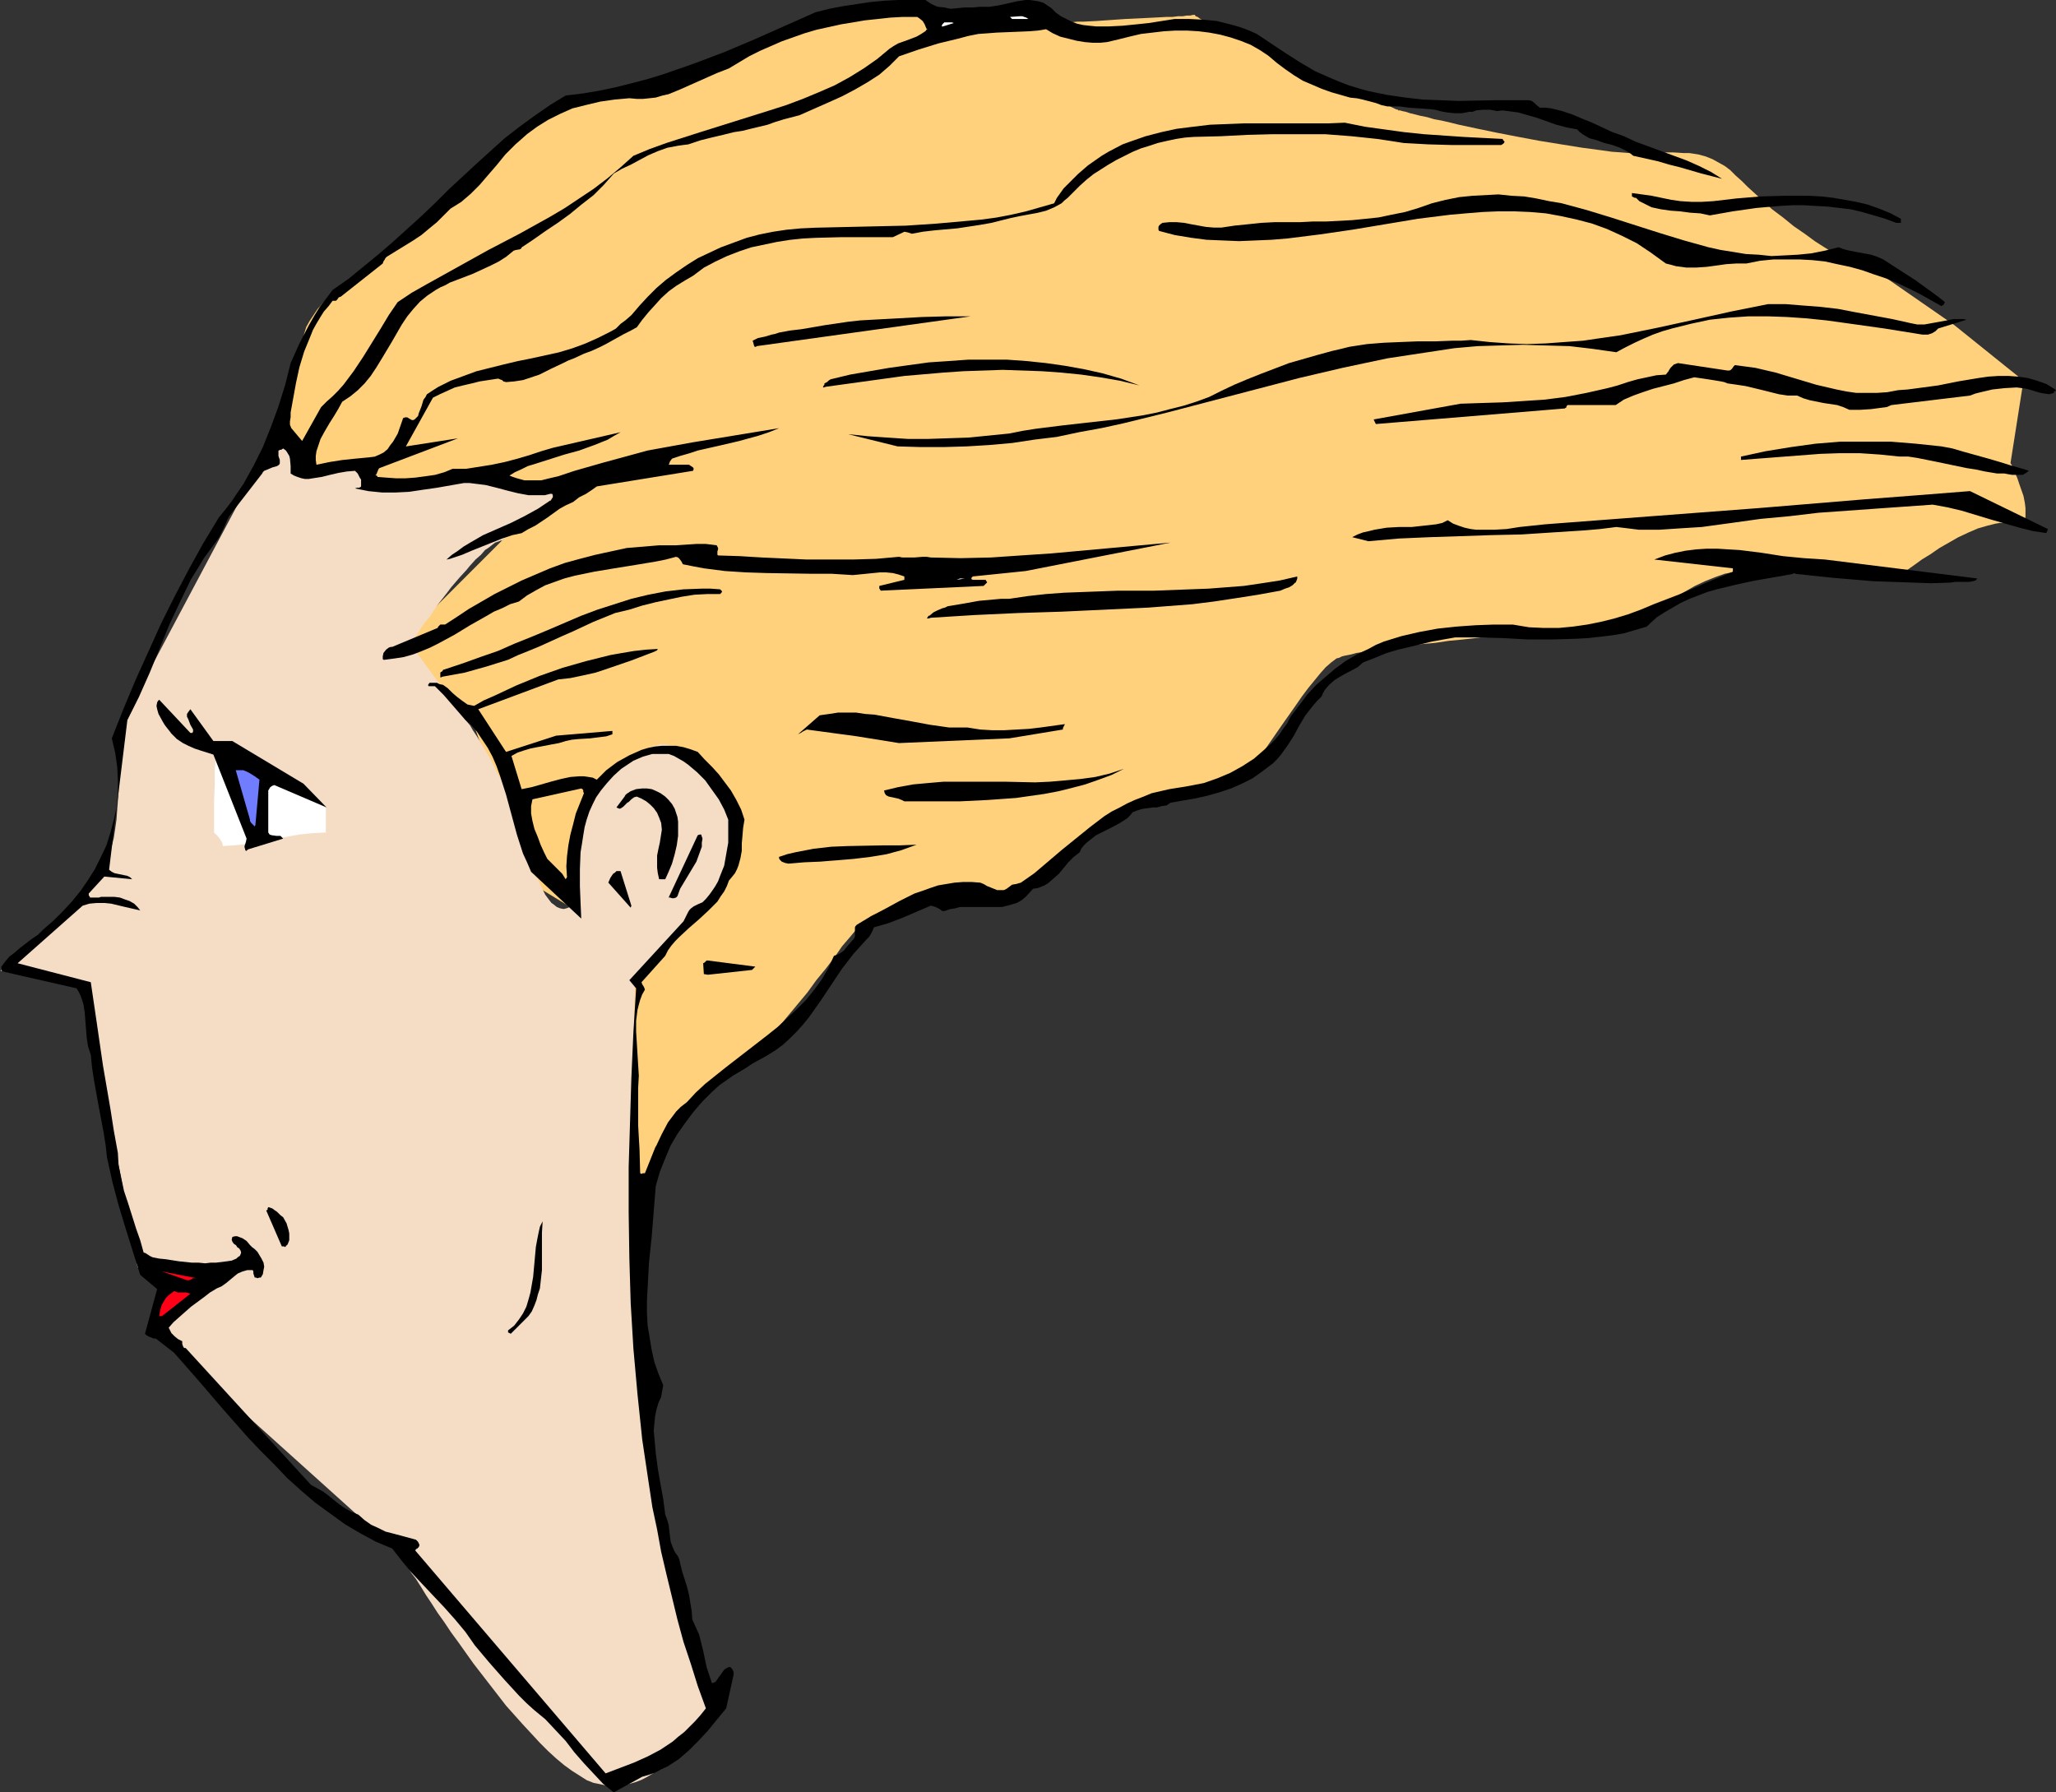
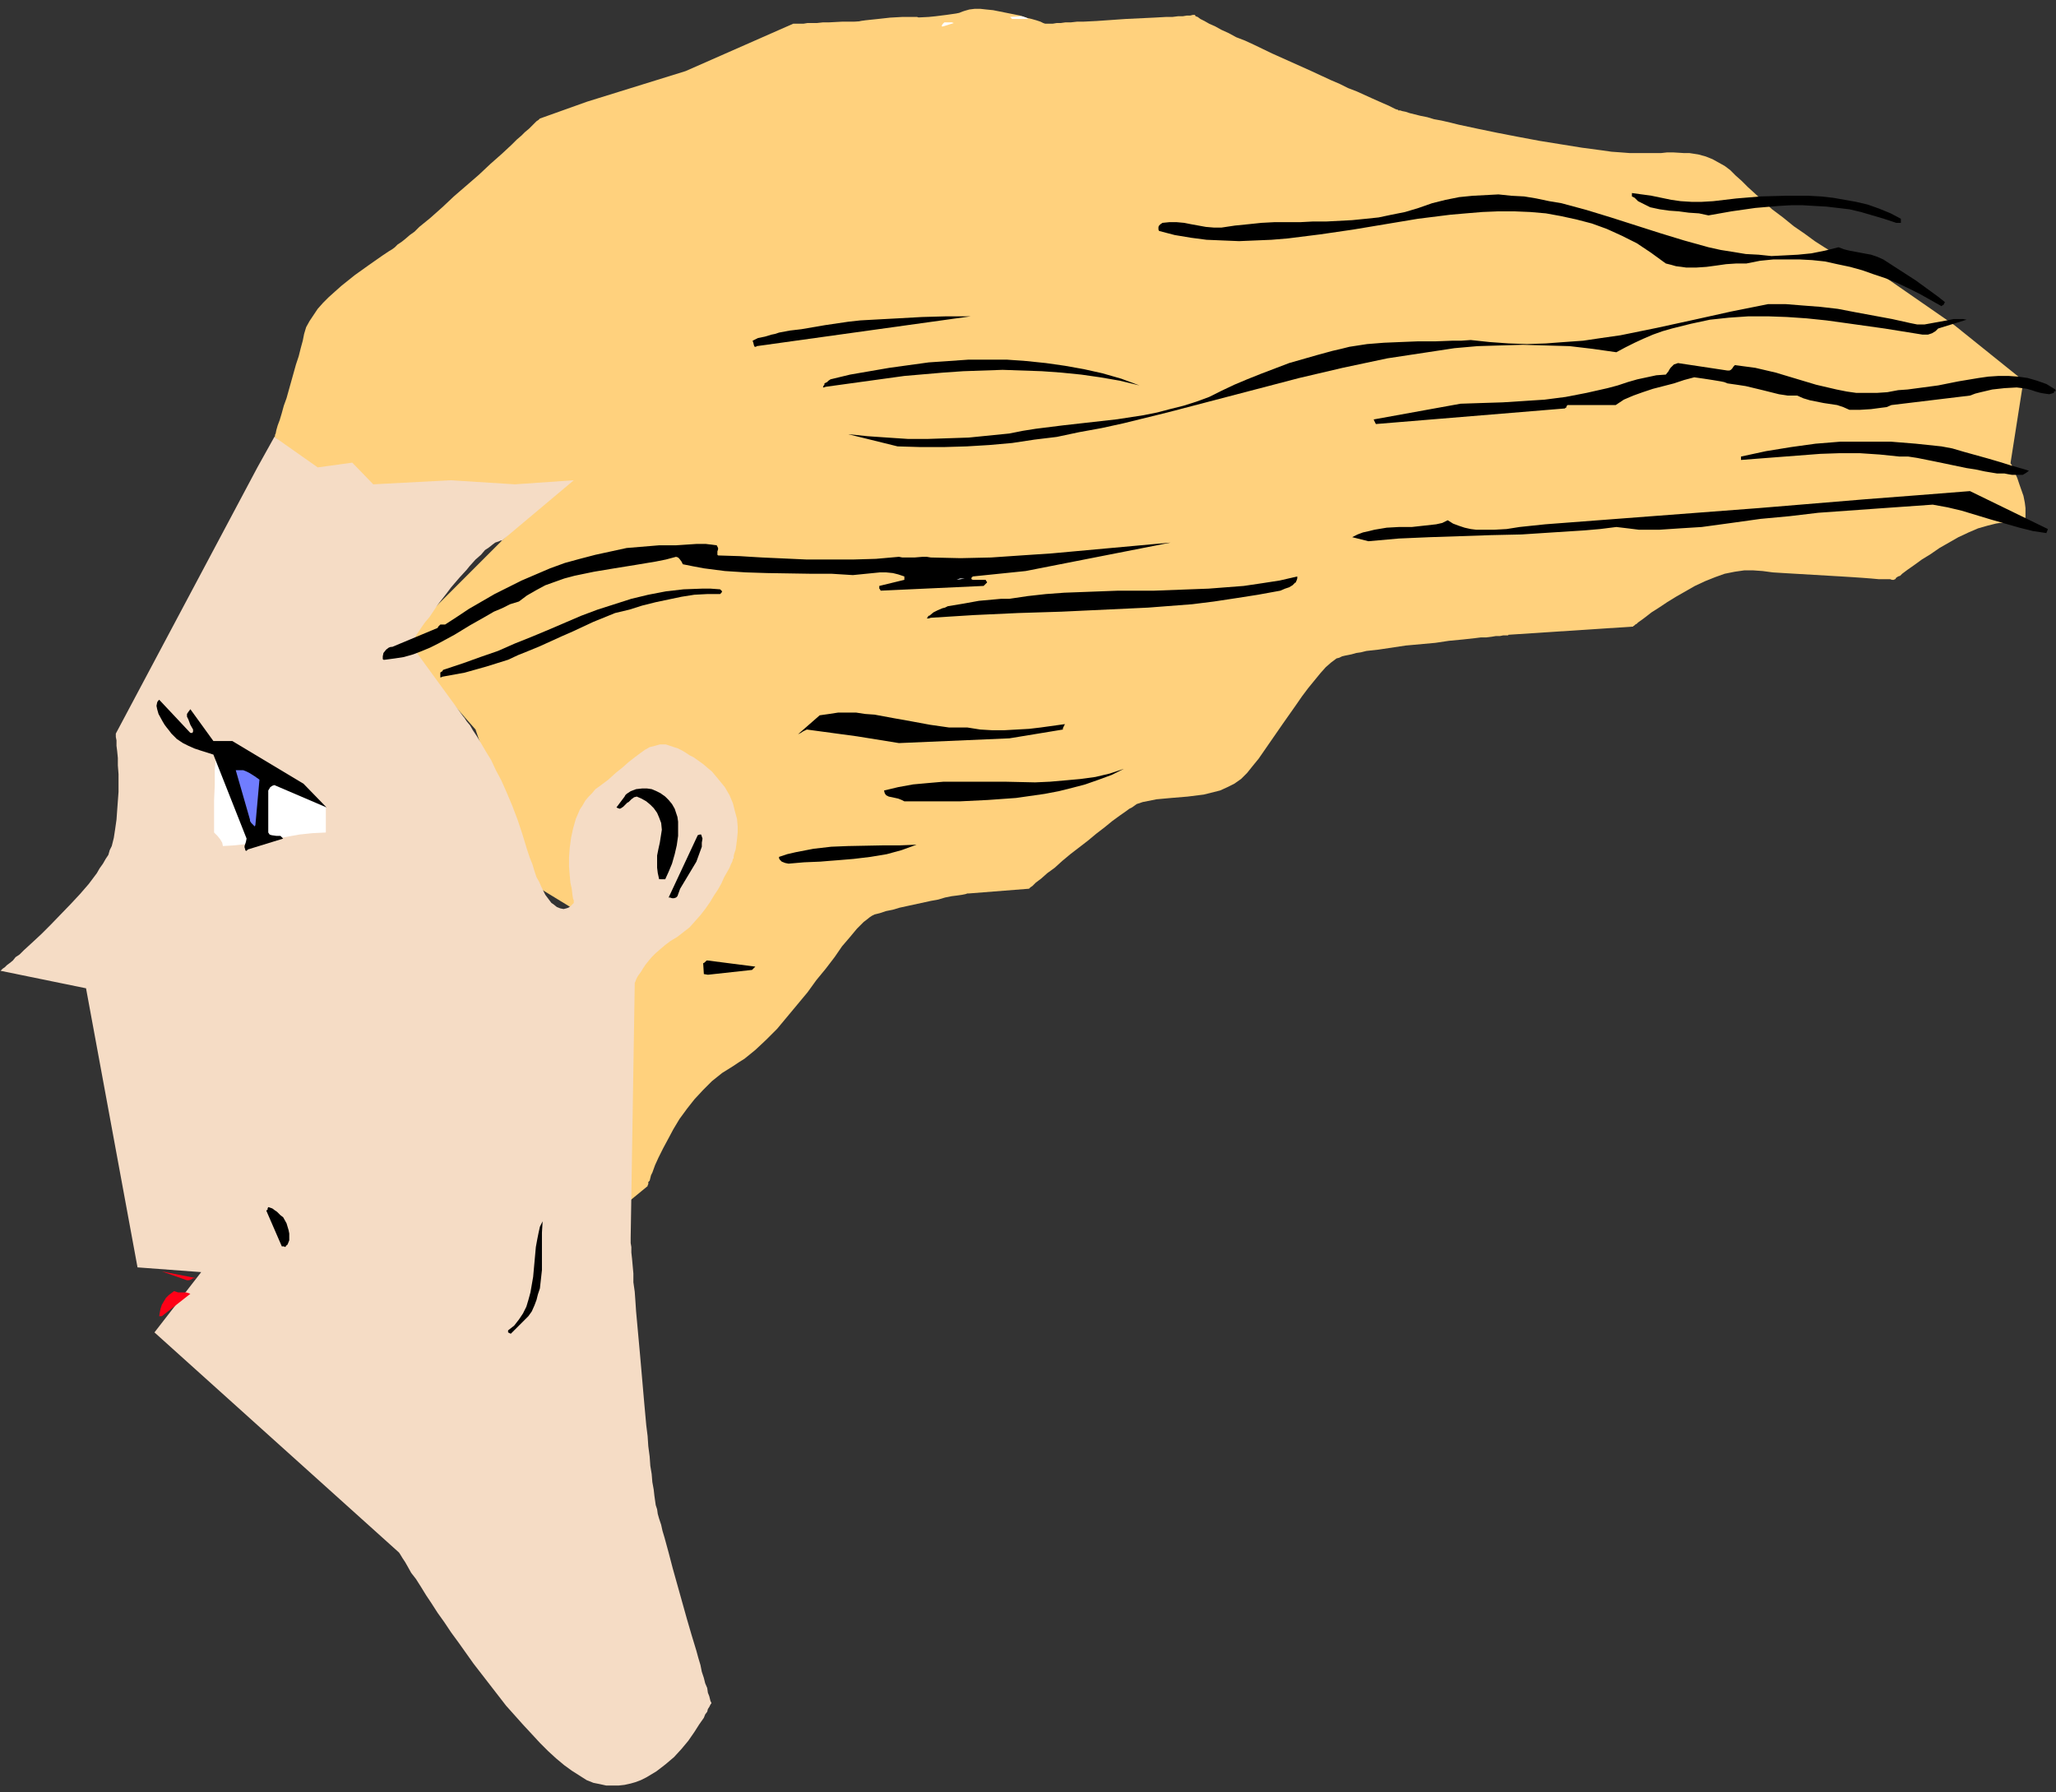
<svg xmlns="http://www.w3.org/2000/svg" xmlns:ns1="http://sodipodi.sourceforge.net/DTD/sodipodi-0.dtd" xmlns:ns2="http://www.inkscape.org/namespaces/inkscape" version="1.0" width="129.766mm" height="113.126mm" id="svg33" ns1:docname="Flyaway Hair 1.wmf">
  <rect width="100%" height="100%" fill="#333333" stroke="none" />
  <ns1:namedview id="namedview33" pagecolor="#ffffff" bordercolor="#000000" borderopacity="0.25" ns2:showpageshadow="2" ns2:pageopacity="0.0" ns2:pagecheckerboard="0" ns2:deskcolor="#d1d1d1" ns2:document-units="mm" />
  <defs id="defs1">
    <pattern id="WMFhbasepattern" patternUnits="userSpaceOnUse" width="6" height="6" x="0" y="0" />
  </defs>
  <path style="fill:#ffd17d;fill-opacity:1;fill-rule:evenodd;stroke:none" d="m 65.448,104.224 17.453,15.512 49.126,-3.07 -32.805,32.802 -2.101,5.979 16.322,18.583 12.282,36.034 15.352,9.372 5.171,-28.924 6.141,25.531 -4.04,26.824 -1.131,46.053 7.272,-5.979 v 0 -0.162 l 0.162,-0.323 v -0.485 l 0.323,-0.323 0.162,-0.646 0.162,-0.646 0.323,-0.646 0.646,-1.777 0.808,-1.777 1.131,-2.262 1.131,-2.101 1.293,-2.424 1.454,-2.424 1.778,-2.424 1.778,-2.262 2.101,-2.262 2.101,-2.101 2.424,-1.939 2.586,-1.616 1.454,-0.97 1.293,-0.808 2.586,-2.101 2.586,-2.424 2.586,-2.585 2.424,-2.909 2.424,-2.909 2.424,-2.909 2.101,-2.909 2.262,-2.747 2.101,-2.747 1.778,-2.585 1.939,-2.262 0.808,-0.97 0.808,-0.97 0.808,-0.808 0.808,-0.808 0.646,-0.485 0.808,-0.646 0.485,-0.323 0.646,-0.323 1.293,-0.323 1.454,-0.485 1.616,-0.323 1.616,-0.485 7.434,-1.616 1.778,-0.323 1.616,-0.485 1.616,-0.323 1.293,-0.162 1.131,-0.162 0.808,-0.162 0.485,-0.162 h 0.162 0.162 l 14.382,-1.131 v 0 l 0.162,-0.162 0.162,-0.162 0.485,-0.323 0.323,-0.323 0.485,-0.485 0.646,-0.485 0.646,-0.485 1.454,-1.293 1.778,-1.293 1.778,-1.616 1.939,-1.616 4.202,-3.232 1.939,-1.616 2.101,-1.616 1.778,-1.454 1.778,-1.293 1.616,-1.131 0.646,-0.485 0.646,-0.323 1.131,-0.808 1.454,-0.485 1.616,-0.323 1.616,-0.323 1.778,-0.162 1.778,-0.162 3.878,-0.323 3.878,-0.485 1.939,-0.485 1.939,-0.485 1.778,-0.808 1.616,-0.808 1.616,-1.131 1.454,-1.454 1.293,-1.616 1.454,-1.777 1.454,-2.101 1.454,-2.101 2.909,-4.201 3.07,-4.363 1.454,-2.101 1.454,-1.939 1.454,-1.777 1.454,-1.777 1.293,-1.454 1.293,-1.131 1.293,-0.97 0.646,-0.162 0.646,-0.323 0.646,-0.162 0.808,-0.162 0.808,-0.162 1.131,-0.323 1.131,-0.162 1.293,-0.323 2.909,-0.323 3.232,-0.485 3.232,-0.485 7.11,-0.646 3.232,-0.485 3.394,-0.323 2.909,-0.323 1.293,-0.162 h 1.293 l 1.293,-0.162 0.97,-0.162 h 0.97 l 0.808,-0.162 h 0.485 0.646 l 0.162,-0.162 h 0.162 l 29.573,-1.939 v -0.162 h 0.162 l 0.323,-0.323 0.323,-0.162 0.323,-0.323 1.131,-0.808 0.646,-0.485 1.454,-1.131 1.778,-1.131 1.939,-1.293 2.101,-1.293 2.262,-1.293 2.262,-1.293 2.424,-1.131 2.424,-0.97 2.262,-0.808 2.424,-0.485 2.262,-0.323 h 1.131 0.97 l 2.262,0.162 2.424,0.323 2.586,0.162 2.747,0.162 5.494,0.323 5.494,0.323 2.586,0.162 2.424,0.162 2.101,0.162 1.778,0.162 h 1.616 0.646 0.485 l 0.485,0.162 h 0.485 l 0.162,-0.162 h 0.162 l 0.162,-0.323 0.485,-0.323 0.485,-0.162 0.485,-0.485 1.293,-0.97 1.616,-1.131 1.778,-1.293 2.101,-1.293 2.101,-1.454 2.262,-1.293 2.262,-1.293 2.424,-1.131 2.262,-0.97 2.262,-0.646 1.939,-0.485 0.97,-0.162 h 0.97 0.808 l 0.808,0.162 h 0.808 l 0.485,0.162 0.646,-0.162 0.808,-0.323 0.323,-0.323 0.162,-0.323 0.323,-0.485 v -1.131 -1.131 l -0.162,-1.293 -0.323,-1.616 -0.97,-2.747 -0.485,-1.454 -0.485,-1.131 -0.485,-0.97 -0.323,-0.97 -0.323,-0.485 v 0 -0.162 l 3.07,-19.552 -16.483,-13.25 -16.322,-11.311 -0.162,-0.162 h -0.323 l -0.485,-0.162 -0.808,-0.323 -0.97,-0.485 -1.293,-0.485 -1.293,-0.485 -1.616,-0.808 -1.616,-0.97 -1.939,-0.97 -2.101,-1.131 -2.101,-1.293 -2.262,-1.454 -2.424,-1.777 -2.586,-1.777 -2.586,-2.101 -1.293,-0.97 -1.293,-0.97 -2.101,-1.939 -1.939,-1.777 -1.778,-1.616 -1.454,-1.454 -1.454,-1.293 -1.293,-1.293 -1.293,-0.97 -1.454,-0.808 -1.454,-0.808 -1.616,-0.646 -1.778,-0.485 -2.101,-0.323 h -1.293 l -2.586,-0.162 h -1.454 l -1.454,0.162 h -1.616 -1.778 -1.939 -2.101 l -2.101,-0.162 -2.262,-0.162 -2.262,-0.323 -4.848,-0.646 -5.01,-0.808 -5.01,-0.808 -5.171,-0.97 -5.01,-0.97 -4.686,-0.97 -2.262,-0.485 -2.262,-0.485 -1.939,-0.485 -2.101,-0.485 -1.778,-0.323 -1.616,-0.485 -1.616,-0.323 -1.293,-0.323 -1.293,-0.323 -0.97,-0.323 -0.808,-0.162 -0.485,-0.162 h -0.485 v -0.162 h -0.162 l -0.485,-0.162 -0.646,-0.323 -0.97,-0.485 -1.131,-0.485 -1.454,-0.646 -1.454,-0.646 -1.778,-0.808 -1.778,-0.808 -2.101,-0.808 -1.939,-0.97 -2.262,-0.97 -4.525,-2.101 -9.373,-4.201 -4.363,-2.101 -2.101,-0.97 -2.101,-0.808 -1.778,-0.97 -1.778,-0.808 -1.454,-0.808 -1.454,-0.646 -1.131,-0.646 -0.97,-0.485 -0.646,-0.485 -0.485,-0.162 -0.162,-0.323 h 0.162 0.162 v 0 h -0.323 -0.485 l -0.646,0.162 h -0.808 l -0.97,0.162 h -1.131 l -1.293,0.162 h -1.454 l -2.909,0.162 -3.394,0.162 -3.394,0.162 -6.949,0.485 -3.232,0.162 h -1.454 l -1.454,0.162 h -1.293 l -1.131,0.162 h -0.97 l -0.97,0.162 h -0.646 -0.485 -0.485 -0.162 l -0.485,-0.162 -0.646,-0.323 -0.97,-0.323 -1.131,-0.323 -1.454,-0.323 -1.293,-0.485 -1.616,-0.323 -3.232,-0.646 -1.616,-0.323 -1.616,-0.162 -1.454,-0.162 h -1.293 l -1.293,0.162 -1.131,0.323 -0.485,0.162 -0.808,0.323 -0.808,0.162 -1.131,0.162 -1.131,0.162 -1.293,0.162 -1.293,0.162 -1.616,0.162 -3.232,0.162 -3.394,0.323 -7.11,0.323 -3.555,0.323 h -3.394 l -3.07,0.162 h -1.454 l -1.454,0.162 h -1.131 -1.131 l -0.97,0.162 h -0.808 -0.646 -0.97 l -25.694,11.311 -23.432,7.271 -11.312,4.04 -0.162,0.162 -0.162,0.162 -0.485,0.323 -0.485,0.485 -0.646,0.646 -0.646,0.646 -0.97,0.808 -0.808,0.808 -1.131,0.97 -1.131,1.131 -2.424,2.262 -2.747,2.424 -2.747,2.585 -5.979,5.171 -2.747,2.585 -2.909,2.585 -2.586,2.101 -1.131,1.131 -1.131,0.808 -1.131,0.97 -0.808,0.646 -0.97,0.646 -0.646,0.646 -0.646,0.485 -0.808,0.485 -1.454,0.97 -1.616,1.131 -1.616,1.131 -3.394,2.424 -3.232,2.585 -1.454,1.293 -1.616,1.454 -1.293,1.293 -1.293,1.454 -0.97,1.454 -0.97,1.454 -0.808,1.454 -0.485,1.616 -0.323,1.616 -0.485,1.777 -0.485,1.939 -0.646,1.939 -1.131,4.04 -1.131,4.04 -0.646,1.777 -0.485,1.777 -0.485,1.616 -0.485,1.293 -0.323,1.131 -0.162,0.808 -0.162,0.323 v 0.323 z" id="path1" />
  <path style="fill:#f5dcc5;fill-opacity:1;fill-rule:evenodd;stroke:none" d="m 65.448,104.224 10.342,7.271 8.242,-1.131 5.01,5.171 18.422,-0.97 15.352,0.97 14.059,-0.97 -17.13,14.381 h -0.323 l -0.323,0.162 -0.485,0.162 -0.485,0.162 -0.646,0.485 -0.808,0.646 -0.97,0.646 -0.97,1.131 -1.293,1.131 -1.454,1.616 -0.646,0.808 -1.778,1.939 -0.97,1.131 -0.97,1.131 -0.97,1.293 -1.131,1.454 -1.131,1.454 -0.97,1.454 -0.97,1.454 -0.97,1.131 -0.808,1.131 -0.646,0.97 -0.646,0.97 -0.485,0.808 -0.485,0.808 -0.323,0.485 -0.162,0.646 -0.323,0.485 -0.162,0.485 -0.162,0.485 v 0.485 l 0.162,0.162 h 0.162 l 0.808,-0.162 0.485,-0.485 h 0.323 v -0.162 l 11.312,15.512 0.162,0.162 0.323,0.485 0.323,0.485 0.808,0.97 0.646,1.131 0.97,1.454 0.97,1.616 1.131,1.939 1.293,2.101 1.131,2.424 1.293,2.424 1.293,2.909 1.293,3.07 1.293,3.393 1.131,3.393 1.131,3.717 0.646,1.939 0.646,1.616 0.485,1.616 0.485,1.454 0.646,1.131 0.485,1.131 0.485,0.97 0.485,0.97 0.485,0.646 0.485,0.646 0.485,0.646 0.485,0.323 0.808,0.646 0.808,0.323 0.808,0.162 0.646,-0.162 0.485,-0.162 0.485,-0.323 0.323,-0.323 0.323,-0.323 0.162,-0.162 v -0.162 0 -0.162 -0.323 l -0.162,-0.323 -0.162,-0.97 -0.162,-1.454 -0.323,-1.454 -0.162,-1.777 -0.162,-2.101 v -2.101 l 0.162,-2.262 0.323,-2.424 0.485,-2.262 0.646,-2.262 0.97,-2.262 0.646,-0.97 0.646,-1.131 0.808,-0.97 0.808,-0.808 0.808,-0.97 1.131,-0.808 1.939,-1.454 1.778,-1.616 1.616,-1.293 1.454,-1.293 1.454,-1.131 1.293,-0.97 1.131,-0.808 1.131,-0.646 1.293,-0.323 1.131,-0.323 h 1.454 l 1.454,0.485 1.454,0.485 0.97,0.485 0.808,0.485 0.97,0.646 0.97,0.485 1.131,0.808 1.131,0.808 1.131,0.97 0.97,0.808 0.808,0.97 0.808,0.97 1.454,1.777 1.131,1.939 0.808,1.939 0.485,1.939 0.485,1.777 0.162,1.777 v 1.454 l -0.162,1.616 -0.162,1.293 -0.162,1.131 -0.323,0.97 -0.162,0.646 v 0.485 l -0.162,0.162 v 0 l -0.162,0.646 -0.323,0.646 -0.323,0.808 -0.646,1.131 -0.646,1.131 -0.646,1.454 -0.808,1.454 -0.97,1.454 -0.97,1.616 -1.131,1.616 -1.131,1.454 -1.293,1.454 -1.293,1.454 -1.454,1.131 -1.454,1.131 -1.616,0.97 -1.293,0.97 -1.131,0.97 -1.131,0.97 -0.97,0.97 -0.808,0.97 -0.646,0.808 -0.646,0.97 -0.485,0.808 -0.485,0.646 -0.323,0.485 -0.323,0.646 -0.162,0.485 -0.162,0.323 v 0.162 0 l -0.97,60.595 v 0.162 0.485 0.646 l 0.162,0.97 v 1.293 l 0.162,1.454 0.162,1.777 0.162,1.777 v 2.101 l 0.323,2.262 0.162,2.262 0.162,2.424 0.485,5.332 0.485,5.332 0.97,11.15 0.485,5.332 0.323,2.585 0.162,2.424 0.323,2.424 0.162,2.262 0.323,1.939 0.162,1.939 0.323,1.777 0.162,1.454 0.162,1.131 0.162,1.131 0.323,0.97 0.162,1.131 0.323,1.131 0.485,1.454 0.323,1.454 0.485,1.616 0.485,1.777 0.485,1.777 0.97,3.717 1.131,4.04 2.262,8.079 1.131,3.878 1.131,3.717 0.485,1.777 0.485,1.616 0.323,1.616 0.485,1.454 0.323,1.293 0.485,1.131 0.162,1.131 0.323,0.808 0.162,0.646 0.162,0.646 0.162,0.162 v 0.162 0.162 l -0.162,0.162 -0.162,0.323 -0.162,0.323 -0.323,0.485 -0.162,0.646 -0.485,0.646 -0.323,0.808 -1.131,1.616 -1.131,1.777 -1.454,2.101 -1.616,1.939 -1.778,1.939 -2.101,1.777 -2.101,1.616 -2.424,1.454 -1.293,0.646 -1.293,0.485 -1.131,0.323 -1.454,0.323 -1.454,0.162 h -1.454 -1.454 l -1.454,-0.323 -1.616,-0.323 -1.616,-0.646 -1.778,-1.131 -1.778,-1.131 -1.778,-1.293 -1.939,-1.616 -1.939,-1.777 -1.939,-1.939 -1.939,-2.101 -2.101,-2.262 -4.04,-4.524 -3.878,-5.009 -3.878,-5.009 -3.555,-5.009 -1.778,-2.424 -1.616,-2.424 -1.616,-2.262 -1.454,-2.262 -1.293,-1.939 -1.293,-2.101 -1.131,-1.777 -1.131,-1.454 -0.808,-1.454 -0.646,-1.131 -0.646,-0.97 -0.485,-0.808 -0.323,-0.485 v 0 0 L 36.845,317.843 47.995,303.462 32.805,302.331 20.523,235.757 0,231.555 h 0.162 l 0.162,-0.162 0.323,-0.323 0.485,-0.323 0.485,-0.485 0.646,-0.485 0.808,-0.646 0.646,-0.808 0.97,-0.646 0.97,-0.97 1.939,-1.777 2.262,-2.101 2.262,-2.262 4.686,-4.848 2.262,-2.424 2.101,-2.424 1.939,-2.585 0.646,-1.131 0.808,-1.131 0.646,-1.131 0.646,-0.97 0.323,-1.131 0.485,-0.97 0.485,-1.939 0.323,-2.101 0.323,-2.262 0.162,-2.262 0.323,-4.363 v -4.201 l -0.162,-2.101 v -1.777 l -0.162,-1.616 -0.162,-1.293 v -1.293 l -0.162,-0.808 v -0.485 -0.323 l 33.774,-63.504 z" id="path2" />
  <path style="fill:#ffffff;fill-opacity:1;fill-rule:evenodd;stroke:none" d="m 52.197,178.07 1.131,0.485 1.131,0.646 2.262,1.293 2.424,1.454 2.262,1.616 2.424,1.454 2.586,1.293 1.131,0.485 1.293,0.323 1.293,0.323 h 1.293 l 0.162,0.323 0.323,0.485 0.323,0.323 0.485,0.323 0.97,0.485 0.646,0.162 h 0.323 l 0.808,0.97 v 0.97 h 1.293 l 0.97,1.131 v 5.979 l -3.232,0.162 -3.07,0.323 -6.302,1.131 -3.232,0.646 -3.07,0.485 -2.909,0.323 -2.747,0.162 -0.162,-0.808 -0.485,-0.808 -0.646,-0.808 -0.808,-0.808 v -4.201 -1.616 -1.777 l 0.162,-3.717 v -1.939 -1.777 l 0.162,-1.616 0.162,-1.293 0.162,-1.293 v -0.808 l 0.162,-0.162 v -0.323 h 0.162 z" id="path3" />
-   <path style="fill:#000000;fill-opacity:1;fill-rule:evenodd;stroke:none" d="m 146.409,427.561 6.787,-3.717 1.616,-0.485 1.454,-0.485 1.454,-0.808 1.454,-0.646 2.747,-1.777 2.424,-2.101 2.262,-2.262 2.262,-2.424 2.101,-2.585 2.262,-2.747 1.778,-8.079 v -0.485 l -0.162,-0.485 -0.323,-0.485 -0.323,-0.323 h -0.323 l -0.646,0.323 -0.485,0.323 -0.808,1.131 -0.808,1.131 -0.485,0.646 -0.808,0.323 -0.646,-1.939 -0.646,-1.939 -0.808,-3.878 -0.485,-1.939 -0.485,-1.939 -0.808,-1.777 -0.808,-1.777 -0.162,-2.101 -0.323,-1.939 -0.323,-1.939 -0.485,-1.939 -1.131,-3.555 -0.485,-1.939 -0.162,-0.808 -0.323,-0.808 -0.808,-1.131 -0.485,-1.131 -0.485,-1.293 -0.162,-1.293 -0.323,-2.747 -0.323,-1.131 -0.485,-1.293 -0.485,-3.717 -0.646,-3.555 -0.646,-3.717 -0.485,-3.717 -0.323,-3.555 -0.162,-1.777 0.323,-3.393 0.323,-1.616 0.485,-1.616 0.646,-1.454 0.485,-2.747 -1.131,-2.747 -0.97,-2.747 -0.646,-2.909 -0.485,-2.909 -0.485,-2.909 -0.162,-2.909 v -3.07 l 0.162,-3.07 0.323,-5.979 0.646,-6.14 0.485,-6.14 0.485,-5.979 0.97,-3.393 1.293,-3.232 1.293,-3.07 1.616,-2.747 1.939,-2.747 1.939,-2.585 2.101,-2.424 2.262,-2.262 1.778,-1.616 1.616,-1.131 1.616,-1.131 3.232,-1.939 1.454,-0.97 3.232,-1.777 2.101,-1.293 1.778,-1.293 1.778,-1.616 1.616,-1.616 1.454,-1.616 1.454,-1.777 2.747,-3.878 5.171,-7.756 2.747,-3.555 1.616,-1.777 1.454,-1.616 0.646,-0.646 0.485,-0.808 0.323,-0.646 0.323,-0.808 3.394,-0.97 3.394,-1.293 3.394,-1.454 3.394,-1.454 0.646,0.162 0.485,0.162 0.97,0.485 0.646,0.485 h 0.485 l 0.485,-0.162 0.97,-0.323 1.131,-0.162 1.131,-0.323 h 1.293 2.424 2.586 2.586 1.131 l 1.293,-0.323 1.131,-0.323 1.131,-0.323 1.131,-0.646 0.97,-0.808 1.778,-1.939 1.131,-0.162 0.808,-0.323 0.808,-0.323 0.808,-0.485 1.293,-1.131 1.293,-1.131 2.262,-2.747 1.293,-1.293 1.454,-1.131 0.323,-0.808 0.646,-0.808 0.646,-0.646 0.808,-0.646 1.454,-1.131 1.939,-0.97 1.939,-0.97 1.778,-0.97 1.778,-1.131 0.646,-0.646 0.646,-0.808 1.293,-0.485 1.131,-0.323 1.293,-0.162 1.131,-0.162 h 0.97 l 1.131,-0.323 1.131,-0.162 0.97,-0.646 2.747,-0.485 2.909,-0.485 2.909,-0.646 2.909,-0.808 2.909,-0.97 2.586,-1.131 2.586,-1.293 2.262,-1.616 1.293,-0.97 1.293,-0.97 0.97,-0.97 0.97,-1.131 1.616,-2.262 1.454,-2.262 1.293,-2.424 1.454,-2.424 1.778,-2.262 0.97,-1.131 1.131,-1.131 0.323,-0.808 0.485,-0.808 0.97,-1.131 1.293,-1.131 1.293,-0.808 1.454,-0.808 2.747,-1.454 1.293,-1.131 2.909,-1.131 2.747,-1.131 2.747,-0.808 2.747,-0.646 5.333,-1.293 5.494,-0.97 h 5.656 l 5.818,0.162 5.818,0.323 h 5.818 l 5.656,-0.162 2.909,-0.162 2.909,-0.323 2.747,-0.323 2.909,-0.485 2.747,-0.808 2.747,-0.808 0.808,-0.808 1.616,-1.454 1.778,-1.131 1.939,-1.131 1.939,-1.131 2.101,-0.97 2.101,-0.808 2.101,-0.808 2.262,-0.646 4.686,-1.131 4.525,-0.97 4.686,-0.808 4.525,-0.808 9.373,0.97 9.534,0.808 4.686,0.162 4.525,0.162 4.686,0.162 4.686,-0.162 0.97,-0.162 h 0.808 2.586 l 0.808,-0.162 0.646,-0.162 0.485,-0.485 -36.36,-4.524 -2.424,-0.162 -2.586,-0.162 -5.01,-0.485 -5.171,-0.808 -5.171,-0.646 -2.747,-0.162 -2.586,-0.162 h -2.586 l -2.424,0.162 -2.586,0.323 -2.424,0.485 -2.424,0.646 -2.586,0.97 18.746,2.101 v 0.808 l -6.302,2.585 -6.302,2.747 -6.302,2.424 -3.07,1.293 -3.07,1.131 -3.232,0.97 -3.232,0.808 -3.232,0.646 -3.394,0.485 -3.394,0.323 h -3.555 l -3.555,-0.162 -3.878,-0.646 h -4.525 l -4.363,0.162 -4.525,0.323 -4.525,0.485 -4.363,0.808 -4.202,0.97 -2.101,0.646 -2.101,0.646 -1.939,0.808 -1.778,0.97 -2.747,1.293 -2.747,1.616 -2.424,1.777 -2.262,1.939 -2.262,1.939 -2.101,2.262 -1.939,2.585 -2.101,2.747 -0.808,1.616 -0.97,1.293 -0.97,1.454 -1.131,1.293 -1.131,1.131 -1.293,1.131 -2.424,2.101 -2.747,1.777 -2.909,1.616 -3.07,1.293 -3.232,1.131 -4.202,0.808 -4.04,0.646 -2.101,0.485 -2.101,0.485 -1.939,0.808 -2.101,0.808 -1.778,0.808 -1.778,0.97 -1.939,0.97 -1.778,1.131 -3.394,2.585 -3.394,2.747 -3.394,2.747 -3.232,2.747 -3.232,2.747 -3.232,2.262 -1.131,0.323 -0.97,0.162 -0.646,0.485 -0.646,0.485 -0.646,0.323 h -0.808 -0.808 l -0.808,-0.323 -1.616,-0.646 -0.808,-0.485 -0.808,-0.323 -2.101,-0.162 h -1.939 l -2.101,0.162 -1.939,0.323 -1.939,0.323 -1.939,0.646 -1.778,0.646 -1.939,0.646 -3.555,1.777 -3.555,1.939 -3.394,1.777 -1.616,0.97 -1.616,0.97 -0.323,0.323 -0.162,0.323 v 0.808 0.485 0.485 0.323 l -0.162,0.485 -0.97,1.131 -0.97,1.131 -0.485,0.646 -0.646,0.485 -0.808,0.485 -0.97,0.323 -1.293,2.909 -1.616,2.747 -1.778,2.424 -1.939,2.424 -2.262,2.262 -2.262,2.101 -2.262,2.101 -2.424,1.939 -5.01,3.878 -5.01,3.878 -2.424,1.939 -2.424,1.939 -2.262,2.101 -2.101,2.262 -1.454,1.131 -1.131,1.131 -0.97,1.293 -0.97,1.293 -1.454,2.747 -1.454,3.07 v -0.162 l -2.586,6.464 h -0.162 -0.162 -0.162 l -0.323,0.162 -0.323,-0.162 -0.162,-5.817 -0.162,-2.747 -0.162,-2.909 v -5.817 -3.07 l 0.162,-2.909 -0.162,-2.585 -0.323,-5.332 -0.162,-2.585 v -2.585 l 0.323,-2.585 0.323,-1.293 0.323,-1.131 0.485,-1.293 0.646,-1.131 -0.162,-0.485 -0.162,-0.323 -0.323,-0.485 -0.162,-0.485 5.656,-6.302 0.646,-1.293 0.808,-1.131 0.97,-1.131 0.97,-0.97 2.262,-2.101 2.424,-2.101 2.262,-2.101 1.131,-1.131 0.97,-0.97 0.808,-1.293 0.808,-1.131 0.646,-1.293 0.485,-1.293 0.808,-0.97 0.646,-0.808 0.485,-0.97 0.323,-0.808 0.485,-1.777 0.323,-1.777 v -1.777 l 0.162,-1.777 0.162,-1.939 0.323,-1.939 -0.808,-2.424 -1.131,-2.262 -1.293,-2.262 -1.454,-1.939 -1.454,-1.939 -1.616,-1.777 -1.778,-1.777 -1.616,-1.777 -1.778,-0.646 -1.616,-0.485 -1.778,-0.323 h -1.616 -1.778 l -1.616,0.162 -1.616,0.323 -1.616,0.485 -1.454,0.646 -1.454,0.646 -1.454,0.808 -1.454,0.808 -1.293,0.97 -1.293,0.97 -1.131,1.131 -1.131,1.131 -0.97,-0.485 -0.97,-0.162 -1.131,-0.162 h -1.131 l -2.101,0.162 -2.262,0.485 -2.424,0.646 -2.262,0.646 -2.262,0.646 -2.424,0.485 -2.424,-7.918 1.454,-0.808 1.454,-0.485 1.616,-0.485 1.616,-0.323 1.778,-0.323 1.616,-0.323 1.778,-0.323 1.616,-0.485 1.454,-0.323 1.616,-0.162 2.747,-0.162 2.586,-0.323 1.293,-0.162 1.454,-0.485 v -0.808 l -13.413,1.131 -11.958,3.878 -6.626,-10.18 19.069,-7.11 2.909,-0.323 3.07,-0.646 2.909,-0.646 2.909,-0.97 5.656,-1.939 5.494,-2.101 0.323,-0.162 0.323,-0.162 0.162,-0.323 v 0 l -2.747,0.162 -2.909,0.323 -2.909,0.485 -2.747,0.485 -5.818,1.454 -5.656,1.616 -5.494,1.939 -5.494,2.262 -5.171,2.424 -2.586,1.131 -2.262,1.293 -0.808,-0.162 -0.808,-0.162 -1.131,-0.808 -1.293,-0.97 -1.131,-0.97 -1.131,-1.131 -1.131,-0.808 -0.808,-0.162 -0.646,-0.323 h -0.808 -0.97 l -0.323,0.485 v 0.162 l 0.162,0.162 h 0.162 0.808 0.485 l 0.97,0.97 1.131,1.131 2.101,2.424 2.101,2.424 0.97,1.131 1.131,0.97 1.616,1.777 1.293,1.939 1.293,1.939 1.131,2.101 0.97,2.262 0.808,2.262 1.454,4.524 2.586,9.534 1.454,4.524 0.97,2.101 0.97,2.262 11.958,11.15 -0.162,-3.717 -0.162,-4.04 v -4.04 l 0.162,-4.04 0.323,-1.939 0.323,-2.101 0.323,-1.939 0.485,-1.777 0.646,-1.939 0.808,-1.777 0.808,-1.616 1.131,-1.616 1.454,-1.777 1.616,-1.777 1.778,-1.616 1.939,-1.293 0.97,-0.646 1.131,-0.485 1.131,-0.485 1.131,-0.323 1.131,-0.323 h 1.293 1.293 1.293 l 1.293,0.485 1.131,0.646 1.131,0.646 1.131,0.808 2.101,1.777 1.939,1.939 1.616,2.262 1.616,2.262 1.293,2.424 0.97,2.424 v 2.747 2.747 l -0.485,2.747 -0.485,2.747 -0.97,2.424 -0.485,1.293 -0.646,1.131 -0.646,0.97 -0.808,1.131 -0.808,0.97 -0.808,0.808 -1.131,0.485 -0.97,0.485 -0.646,0.485 -0.323,0.323 -0.323,0.485 -1.131,2.262 -12.928,14.058 1.616,1.939 -0.646,10.503 -0.485,10.826 -0.323,10.665 -0.323,10.665 v 10.826 l 0.162,10.826 0.323,10.826 0.646,10.826 0.97,10.826 1.131,10.826 1.616,10.826 0.808,5.332 1.131,5.332 0.97,5.332 1.293,5.494 1.293,5.332 1.293,5.332 1.454,5.332 1.778,5.332 1.616,5.171 1.939,5.332 -1.293,1.616 -1.293,1.454 -1.293,1.293 -1.293,1.293 -1.454,1.131 -1.293,1.131 -2.909,1.939 -3.07,1.616 -3.232,1.454 -3.394,1.293 -3.394,1.293 -45.41,-53.162 0.162,-0.323 0.323,-0.162 0.323,-0.323 0.162,-0.323 v -0.323 l -0.162,-0.323 -0.162,-0.323 -0.485,-0.485 -3.555,-0.97 -3.717,-0.97 -1.616,-0.808 -1.778,-0.808 -1.616,-1.131 -1.454,-1.293 -1.616,-0.646 -1.454,-0.808 -1.454,-0.97 -2.586,-2.101 -1.293,-0.97 -1.454,-0.808 -1.454,-0.808 -29.896,-32.641 h -0.323 l -0.162,-0.162 -0.162,-0.323 -0.162,-0.485 v -0.646 l -0.97,-0.485 -0.808,-0.646 -0.808,-0.808 -0.323,-0.646 -0.323,-0.646 1.131,-1.293 1.454,-1.293 2.747,-2.424 3.07,-2.262 1.454,-1.131 1.616,-0.97 1.131,-0.485 1.131,-0.808 0.97,-0.808 0.97,-0.808 0.808,-0.646 1.131,-0.485 1.131,-0.323 h 0.646 0.646 l 0.162,0.323 v 0.485 l 0.162,0.485 0.162,0.485 h 0.323 l 0.323,0.162 0.485,-0.162 h 0.323 l 0.485,-0.808 0.162,-0.97 0.162,-0.808 -0.162,-0.97 -0.485,-0.97 -0.485,-0.808 -0.485,-0.808 -0.646,-0.646 -0.646,-0.485 -0.485,-0.485 -0.808,-0.97 -0.97,-0.646 -1.293,-0.485 h -0.485 l -0.646,0.162 -0.162,0.646 0.162,0.485 0.323,0.485 0.485,0.323 0.162,0.162 0.162,0.323 0.485,0.323 0.323,0.485 0.162,0.485 -0.162,0.485 -0.162,0.323 -0.485,0.323 -0.323,0.323 -1.131,0.485 -1.131,0.162 -1.293,0.162 -1.293,0.162 h -1.293 l -1.293,0.162 -1.616,-0.162 h -1.616 l -3.07,-0.323 -3.07,-0.485 -1.616,-0.162 -1.616,-0.323 -0.646,-0.323 -0.485,-0.323 -0.485,-0.323 -0.485,-0.162 -0.808,-2.909 -0.97,-2.747 -1.939,-6.14 -0.97,-2.909 -0.646,-3.07 -0.646,-3.07 -0.162,-2.909 -0.97,-5.332 -0.808,-5.171 -1.778,-10.342 -1.454,-10.018 -1.454,-9.857 -17.453,-4.524 15.514,-13.735 1.616,-0.485 1.778,-0.162 h 1.778 l 1.616,0.162 3.394,0.808 3.555,0.808 -0.646,-0.808 -0.808,-0.808 -1.131,-0.646 -0.97,-0.323 -1.293,-0.485 -1.293,-0.162 h -1.293 -1.454 -0.485 l -0.485,0.162 h -0.646 -1.293 -0.162 l -0.162,-0.323 -0.162,-0.162 v -0.485 l 3.717,-4.04 6.626,0.646 -0.485,-0.485 -0.646,-0.323 -3.07,-0.646 -0.646,-0.323 -0.646,-0.485 4.363,-35.711 2.747,-5.494 2.586,-5.817 4.686,-11.473 2.586,-5.494 2.586,-5.332 1.616,-2.585 1.454,-2.424 1.778,-2.424 1.778,-2.424 0.323,-0.646 0.323,-0.646 0.646,-1.293 0.485,-1.131 0.323,-0.808 0.485,-0.808 7.757,-10.018 0.162,-0.323 0.323,-0.323 0.808,-0.323 1.131,-0.485 1.131,-0.323 0.485,-0.323 0.162,-0.323 v -0.323 -0.485 l -0.323,-0.97 v -0.485 -0.485 -0.323 h 0.162 l 0.162,-0.162 h 0.323 l 0.485,-0.323 0.646,0.485 0.323,0.485 0.485,0.808 0.162,0.646 0.162,1.777 v 1.777 l 0.808,0.485 0.808,0.323 0.97,0.323 0.808,0.162 h 0.97 l 0.97,-0.162 2.101,-0.323 1.939,-0.485 2.101,-0.485 1.939,-0.323 1.939,-0.162 0.646,0.646 0.485,0.97 0.323,0.485 v 0.485 0.646 0.485 l -0.162,0.162 -0.323,0.162 h -0.485 l -0.485,0.162 1.616,0.323 1.616,0.323 1.616,0.162 1.616,0.162 h 3.232 l 3.232,-0.162 3.232,-0.485 3.394,-0.485 6.464,-1.131 h 1.293 l 1.293,0.162 2.586,0.323 2.586,0.646 2.424,0.646 2.586,0.646 2.586,0.485 h 1.293 1.293 1.293 l 1.293,-0.323 h 0.485 l 0.162,0.323 v 0.162 0.323 l -0.323,0.485 -0.162,0.323 h -0.162 l -1.454,0.97 -1.454,0.97 -3.232,1.777 -3.232,1.616 -6.626,2.909 -3.07,1.777 -1.616,0.97 -1.293,0.97 -1.454,0.97 -1.293,1.131 0.808,-0.162 0.97,-0.323 1.939,-0.646 2.262,-0.97 2.424,-0.97 4.848,-1.939 2.424,-0.808 2.262,-0.485 1.616,-0.97 1.616,-0.808 2.909,-1.939 2.909,-2.101 1.454,-0.808 1.778,-0.808 1.454,-1.131 1.616,-0.808 1.454,-0.97 1.131,-0.808 22.947,-3.717 0.162,-0.485 -0.162,-0.323 -0.485,-0.323 -0.485,-0.323 h -4.848 l 0.162,-0.323 0.162,-0.485 0.485,-0.646 0.97,-0.323 0.97,-0.323 1.131,-0.323 1.131,-0.323 0.97,-0.323 0.97,-0.323 5.01,-1.131 4.848,-1.131 4.686,-1.293 2.424,-0.808 2.424,-0.97 -20.685,3.393 -3.555,0.646 -3.555,0.646 -3.555,0.646 -3.555,0.97 -7.11,1.939 -6.787,1.939 -1.939,0.646 -1.939,0.646 -2.101,0.485 -1.939,0.485 h -2.101 -1.939 l -1.778,-0.485 -0.97,-0.323 -0.808,-0.323 1.293,-0.808 1.454,-0.646 1.616,-0.808 1.616,-0.485 3.555,-1.131 3.555,-1.131 3.555,-0.97 3.555,-1.293 1.616,-0.646 1.616,-0.646 1.616,-0.97 1.454,-0.808 -16.16,3.717 -2.747,0.808 -2.909,0.97 -2.747,0.808 -3.07,0.808 -3.07,0.646 -3.07,0.485 -3.07,0.485 h -3.232 l -1.939,0.808 -2.262,0.646 -2.262,0.323 -2.424,0.323 -2.262,0.162 h -2.424 l -2.262,-0.162 -2.101,-0.162 v -0.162 l -0.162,-0.162 h -0.162 l -0.162,-0.162 h 0.162 l 0.162,-0.323 0.323,-0.808 0.162,-0.323 0.162,-0.162 18.746,-7.11 -12.443,1.939 6.464,-11.634 1.616,-0.808 1.778,-0.808 1.778,-0.808 1.939,-0.485 2.101,-0.485 1.939,-0.485 4.202,-0.646 h 0.323 l 0.323,0.162 0.485,0.162 0.323,0.323 0.646,0.162 1.939,-0.162 2.101,-0.323 1.939,-0.646 1.939,-0.646 2.909,-1.454 2.747,-1.293 1.293,-0.646 1.293,-0.485 2.424,-1.131 1.778,-0.646 1.778,-0.808 1.616,-0.808 1.454,-0.808 2.909,-1.616 1.616,-0.808 1.454,-0.808 1.293,-1.777 1.454,-1.777 1.616,-1.777 1.454,-1.616 1.778,-1.616 1.778,-1.293 2.101,-1.293 1.939,-1.131 2.586,-1.939 2.747,-1.454 2.747,-1.293 2.909,-1.131 2.909,-0.97 3.07,-0.646 3.07,-0.646 3.07,-0.485 3.07,-0.323 3.07,-0.162 6.302,-0.162 h 12.12 l 2.747,-1.293 0.808,0.162 0.485,0.162 0.485,0.162 2.586,-0.485 2.747,-0.323 5.494,-0.485 5.333,-0.808 2.747,-0.485 2.586,-0.646 1.939,-0.485 2.262,-0.485 4.363,-0.808 1.939,-0.485 1.939,-0.808 1.778,-0.97 0.646,-0.646 0.808,-0.646 1.454,-1.454 1.454,-1.454 1.616,-1.454 1.616,-1.293 1.778,-1.131 1.778,-1.131 1.939,-1.131 1.939,-0.97 1.939,-0.97 1.939,-0.808 2.101,-0.646 1.939,-0.646 2.101,-0.485 2.262,-0.485 2.101,-0.323 2.101,-0.162 6.464,-0.162 6.302,-0.323 6.141,-0.162 h 6.302 6.141 l 6.302,0.485 6.141,0.646 3.232,0.485 3.07,0.485 5.818,0.323 5.818,0.162 h 11.15 0.485 l 0.485,-0.323 0.162,-0.162 0.162,-0.323 -0.323,-0.323 -0.162,-0.323 -9.373,-0.485 -9.373,-0.646 -4.686,-0.485 -4.686,-0.646 -4.686,-0.646 -4.848,-0.97 -3.878,0.162 h -20.2 l -4.04,0.162 -4.04,0.162 -4.04,0.485 -3.878,0.485 -3.717,0.808 -3.717,0.97 -3.717,1.293 -1.778,0.646 -3.394,1.777 -1.616,0.97 -1.616,1.131 -1.616,1.131 -2.424,2.101 -2.262,2.262 -1.131,1.131 -0.808,1.131 -0.808,1.131 -0.646,1.293 -3.394,0.97 -3.394,0.97 -3.555,0.808 -3.394,0.646 -3.555,0.485 -3.555,0.323 -7.272,0.646 -7.272,0.485 -7.272,0.162 -7.11,0.162 -7.11,0.162 -3.555,0.162 -3.394,0.323 -3.232,0.485 -3.232,0.646 -3.07,0.808 -3.07,1.131 -3.07,1.131 -2.747,1.293 -2.747,1.293 -2.586,1.616 -2.586,1.777 -2.424,1.777 -2.262,1.939 -2.101,2.101 -1.939,2.101 -1.939,2.262 -1.293,1.131 -1.293,0.97 -1.131,1.131 -1.454,0.808 -2.909,1.454 -2.909,1.293 -3.07,1.131 -3.232,0.97 -6.626,1.454 -3.232,0.646 -3.394,0.808 -3.232,0.808 -3.232,0.808 -3.07,1.131 -3.07,1.131 -2.909,1.454 -1.293,0.808 -1.454,0.97 -0.323,0.646 -0.485,0.646 -0.485,1.616 -0.646,1.616 -0.162,0.646 -0.485,0.485 -0.323,0.323 -0.323,0.162 h -0.323 l -0.323,-0.162 -0.808,-0.485 h -0.485 l -0.485,0.162 -1.293,3.717 -1.131,1.939 -0.646,0.808 -0.646,0.97 -0.97,0.808 -0.97,0.485 -1.131,0.485 -1.293,0.162 -3.394,0.323 -3.07,0.323 -3.07,0.485 -3.07,0.646 -0.162,-1.131 v -0.97 l 0.162,-1.131 0.323,-0.97 0.646,-1.939 0.97,-1.777 1.131,-1.939 1.131,-1.777 0.97,-1.616 0.97,-1.777 1.939,-1.293 1.778,-1.454 1.616,-1.616 1.454,-1.777 1.293,-1.939 1.293,-2.101 2.424,-4.04 2.424,-4.201 1.293,-1.939 1.454,-1.777 1.616,-1.777 1.778,-1.454 1.939,-1.293 1.131,-0.646 1.131,-0.485 1.131,-0.646 1.293,-0.485 2.101,-0.808 2.101,-0.808 2.101,-0.97 2.101,-0.97 1.939,-0.97 1.778,-1.131 1.778,-1.454 0.485,-0.162 0.97,-0.162 0.323,-0.162 0.162,-0.323 2.909,-1.939 2.747,-1.939 2.909,-1.939 2.909,-2.101 2.747,-2.262 2.909,-2.262 2.424,-2.424 2.424,-2.747 1.939,-1.131 2.101,-0.97 4.202,-2.262 2.262,-0.97 2.262,-0.808 2.586,-0.485 1.131,-0.162 1.293,-0.162 1.454,-0.485 1.454,-0.485 2.586,-0.646 2.747,-0.646 2.586,-0.646 2.101,-0.323 1.939,-0.485 4.04,-0.97 1.778,-0.646 2.101,-0.646 3.717,-0.97 6.949,-3.07 3.232,-1.454 3.07,-1.616 3.07,-1.777 2.747,-1.777 2.424,-2.101 2.262,-2.262 4.686,-1.616 4.686,-1.454 4.686,-1.131 2.424,-0.646 2.424,-0.485 2.262,-0.162 2.101,-0.162 4.04,-0.162 3.878,-0.162 1.939,-0.162 1.939,-0.323 1.616,0.97 1.778,0.808 1.939,0.485 1.939,0.485 1.939,0.323 1.939,0.162 h 1.778 l 1.616,-0.162 2.747,-0.646 2.586,-0.646 2.747,-0.646 2.747,-0.323 2.747,-0.323 2.747,-0.162 h 2.747 l 2.747,0.162 2.586,0.323 2.586,0.485 2.424,0.646 2.424,0.808 2.424,0.97 2.262,1.293 1.939,1.293 2.101,1.777 1.939,1.454 2.101,1.454 2.101,1.293 2.262,0.97 2.262,0.97 2.262,0.808 4.525,1.293 1.616,0.162 1.454,0.323 3.07,0.808 1.293,0.485 1.454,0.323 h 1.454 1.454 l 2.424,0.323 2.586,0.162 2.262,0.162 1.293,0.162 1.131,0.323 0.808,0.162 0.97,0.162 1.616,0.162 h 1.778 L 350.51,26.662 h 0.808 l 0.808,-0.323 1.616,-0.162 h 1.778 l 1.616,0.323 1.293,-0.162 1.293,0.162 2.424,0.323 2.262,0.646 2.262,0.646 4.525,1.616 2.424,0.646 2.586,0.485 0.646,0.646 0.646,0.485 1.616,0.97 1.778,0.485 1.778,0.646 1.939,0.485 1.778,0.646 1.616,0.808 0.808,0.485 0.808,0.646 2.909,0.646 2.909,0.646 2.747,0.808 2.586,0.646 5.01,1.454 5.01,1.293 -2.586,-1.616 -2.909,-1.454 -2.909,-1.293 -3.07,-1.131 -6.141,-2.262 -3.07,-1.131 -2.747,-1.293 -2.747,-0.97 -2.424,-1.131 -2.424,-1.131 -2.424,-0.97 -2.262,-0.97 -2.424,-0.808 -2.586,-0.646 -1.293,-0.162 h -1.454 l -0.808,-0.646 -0.323,-0.323 -0.162,-0.162 -0.646,-0.485 -0.646,-0.162 h -8.403 l -8.403,0.162 -4.202,-0.162 -4.363,-0.162 -4.202,-0.485 -4.363,-0.646 -2.424,-0.485 -2.262,-0.485 -2.262,-0.646 -2.101,-0.646 -2.101,-0.808 -1.939,-0.808 -4.04,-1.777 -3.555,-2.101 -3.555,-2.262 -3.394,-2.262 -3.394,-2.262 -1.454,-0.646 -1.616,-0.646 -1.454,-0.485 -1.778,-0.485 -3.232,-0.808 -3.394,-0.323 -3.232,-0.162 h -3.394 l -3.07,0.485 -3.07,0.485 -3.07,0.323 -3.232,0.323 -3.232,0.162 h -3.07 l -1.616,-0.162 -1.454,-0.162 -1.454,-0.323 -1.293,-0.485 -1.293,-0.646 -1.293,-0.646 -1.131,-0.808 -1.131,-1.131 -0.97,-0.646 -0.97,-0.646 -1.131,-0.323 -0.97,-0.162 L 245.632,0 h -0.97 l -2.101,0.323 -4.363,0.97 -2.101,0.323 h -1.131 -1.131 l -1.778,0.162 h -1.939 l -1.616,0.162 -1.778,0.162 -1.454,-0.323 -1.616,-0.162 -1.454,-0.646 L 220.745,0 h -3.232 -3.232 l -3.232,0.162 -3.394,0.323 -3.232,0.485 -3.232,0.485 -3.394,0.646 -3.232,0.808 -14.544,6.464 -7.272,3.07 -7.272,2.747 -3.717,1.293 -3.717,1.293 -3.717,1.131 -3.717,0.97 -3.878,0.97 -3.878,0.808 -3.878,0.646 -4.04,0.485 -3.717,2.262 -3.717,2.585 -3.555,2.585 -3.555,2.747 -3.394,3.07 -3.394,3.07 -6.626,6.14 -3.232,3.232 -3.394,3.232 -6.787,6.14 -3.394,2.909 -3.555,2.909 -3.555,2.909 -3.717,2.585 -1.454,1.939 -1.616,2.101 -1.293,2.101 -1.293,2.262 -2.262,4.363 -2.101,4.686 -1.293,5.171 -1.616,5.171 -1.778,4.848 -1.939,4.848 -2.262,4.524 -2.424,4.363 -1.454,2.101 -1.293,1.939 -1.616,2.101 -1.454,1.777 -3.717,6.14 -3.394,6.14 -3.394,6.464 -3.232,6.464 -3.07,6.787 -3.07,6.787 -2.909,6.948 -2.747,6.948 0.808,3.393 0.485,3.393 0.162,3.232 v 3.232 l -0.323,3.232 -0.646,2.909 -0.808,3.07 -0.97,3.07 -1.293,2.747 -1.454,2.909 -1.616,2.585 -1.778,2.585 -2.101,2.585 -2.101,2.262 -2.262,2.262 -2.424,2.101 -1.293,1.293 -1.454,0.97 -2.747,2.101 -1.293,1.131 -1.293,0.97 -0.97,1.131 -0.97,1.293 v 0.485 l 0.162,0.646 17.776,4.04 0.485,0.808 0.485,0.97 0.323,0.97 0.323,0.97 0.323,1.939 0.162,2.101 0.323,4.04 0.323,2.101 0.323,0.97 0.323,0.97 0.323,3.232 0.485,3.07 1.131,6.302 1.131,5.979 0.485,3.07 0.323,2.909 0.646,2.909 0.646,2.909 1.454,5.494 1.616,5.332 1.616,5.171 1.939,6.14 4.04,3.393 -2.909,10.665 0.162,0.162 0.162,0.162 v 0 l 0.323,0.162 0.162,0.162 0.485,0.162 0.808,0.323 h 0.485 l 4.363,3.393 5.818,6.625 5.818,6.787 5.979,6.787 3.07,3.232 3.232,3.232 3.07,3.232 3.232,2.909 3.394,2.909 3.555,2.585 3.555,2.585 3.555,2.101 3.878,2.101 3.878,1.616 2.262,2.909 2.262,2.747 5.171,5.494 2.747,2.909 2.586,2.909 2.424,2.909 2.262,3.232 3.394,4.04 3.555,4.04 3.555,3.878 1.778,1.777 1.778,1.616 2.747,2.262 2.424,2.585 2.424,2.585 2.101,2.747 2.262,2.585 2.262,2.424 2.262,2.424 z" id="path4" />
  <path style="fill:#000000;fill-opacity:1;fill-rule:evenodd;stroke:none" d="m 121.846,318.166 4.202,-4.201 0.808,-1.131 0.646,-1.454 0.485,-1.293 0.323,-1.293 0.485,-1.454 0.162,-1.454 0.323,-2.909 v -2.909 -5.979 l 0.162,-2.747 -0.646,1.293 -0.323,1.454 -0.323,1.616 -0.323,1.777 -0.323,3.555 -0.323,3.555 -0.646,3.717 -0.485,1.777 -0.485,1.616 -0.808,1.616 -0.97,1.454 -1.131,1.454 -1.454,1.131 v 0.162 0.323 l 0.323,0.162 z" id="path5" />
  <path style="fill:#ff0017;fill-opacity:1;fill-rule:evenodd;stroke:none" d="m 38.622,313.965 6.787,-5.332 -0.97,-0.323 h -0.808 -1.131 l -0.97,-0.323 -0.646,0.485 -0.646,0.485 -0.646,0.646 -0.485,0.808 -0.485,0.808 -0.323,0.97 -0.162,0.808 -0.162,0.97 z" id="path6" />
  <path style="fill:#ff0017;fill-opacity:1;fill-rule:evenodd;stroke:none" d="m 44.602,305.401 h 0.485 l 0.485,-0.162 0.485,-0.323 h 0.808 l -8.242,-1.616 z" id="path7" />
  <path style="fill:#000000;fill-opacity:1;fill-rule:evenodd;stroke:none" d="m 68.034,297.483 0.162,-0.162 v -0.162 h 0.162 v -0.162 h 0.162 l 0.162,-0.323 0.323,-0.808 v -0.646 -0.97 l -0.162,-0.808 -0.485,-1.616 -0.808,-1.454 -0.646,-0.485 -0.485,-0.485 -0.323,-0.323 -0.485,-0.323 -0.646,-0.485 -0.485,-0.162 -0.485,-0.162 -0.162,0.323 v 0.323 l -0.323,0.162 v 0 l 3.717,8.564 h 0.323 0.162 z" id="path8" />
  <path style="fill:#000000;fill-opacity:1;fill-rule:evenodd;stroke:none" d="m 168.872,232.525 10.342,-1.131 h 0.162 l 0.162,-0.162 0.323,-0.323 0.323,-0.323 -11.312,-1.454 h -0.323 l -0.162,0.162 -0.323,0.323 -0.323,0.162 0.162,2.585 z" id="path9" />
-   <path style="fill:#000000;fill-opacity:1;fill-rule:evenodd;stroke:none" d="m 150.611,216.043 -2.586,-8.241 h -0.485 -0.485 l -0.323,0.323 -0.485,0.323 -0.646,0.97 -0.485,1.131 5.333,5.979 z" id="path10" />
  <path style="fill:#000000;fill-opacity:1;fill-rule:evenodd;stroke:none" d="m 159.822,214.104 0.485,0.162 h 0.485 l 0.485,-0.162 0.323,-0.323 0.646,-1.777 0.97,-1.616 1.939,-3.232 0.97,-1.616 0.646,-1.777 0.646,-1.777 v -0.97 l 0.162,-0.97 -0.162,-0.485 -0.162,-0.485 h -0.323 l -0.485,0.162 -6.949,14.866 z" id="path11" />
  <path style="fill:#ffd17d;fill-opacity:1;fill-rule:evenodd;stroke:none" d="m 135.259,209.256 -0.162,-2.585 0.162,-2.424 0.323,-2.585 0.485,-2.585 0.646,-2.424 0.646,-2.585 1.939,-4.848 -0.162,-0.323 v -0.323 l -0.162,-0.323 -0.323,-0.162 -11.635,2.585 -0.162,0.808 -0.162,0.808 v 1.777 l 0.323,1.777 0.485,1.939 0.808,1.939 0.646,1.777 0.808,1.777 0.808,1.616 0.646,0.646 0.323,0.323 0.323,0.323 1.131,1.131 1.131,1.131 0.808,1.293 z" id="path12" />
  <path style="fill:#000000;fill-opacity:1;fill-rule:evenodd;stroke:none" d="m 158.206,209.741 h 0.485 l 0.808,-1.777 0.808,-1.939 0.646,-2.262 0.485,-2.101 0.323,-2.262 v -2.262 -1.131 l -0.162,-1.131 -0.323,-0.97 -0.323,-0.97 -0.646,-1.131 -0.808,-0.97 -0.808,-0.808 -1.131,-0.808 -0.97,-0.485 -1.131,-0.485 -1.131,-0.162 h -1.131 l -1.454,0.162 -1.293,0.485 -0.485,0.323 -0.485,0.323 -0.323,0.323 -0.162,0.323 -1.939,2.585 0.323,0.162 0.485,0.162 0.323,-0.162 0.485,-0.323 0.646,-0.646 0.323,-0.323 0.323,-0.162 0.646,-0.646 0.646,-0.485 0.646,-0.162 1.131,0.485 1.131,0.646 0.97,0.808 0.808,0.808 0.808,1.131 0.485,1.131 0.485,1.293 0.162,1.616 -0.485,3.07 -0.323,1.454 -0.323,1.616 v 1.454 1.454 l 0.162,1.293 0.323,1.454 z" id="path13" />
  <path style="fill:#000000;fill-opacity:1;fill-rule:evenodd;stroke:none" d="m 188.102,206.024 3.717,-0.323 3.878,-0.162 1.939,-0.162 2.101,-0.162 3.878,-0.323 4.04,-0.485 3.878,-0.646 1.778,-0.485 1.778,-0.485 1.778,-0.646 1.778,-0.646 -4.04,0.162 h -3.878 l -8.403,0.162 -4.04,0.162 -4.202,0.485 -4.202,0.808 -2.101,0.485 -1.939,0.646 v 0.323 l 0.162,0.323 0.485,0.485 0.808,0.323 z" id="path14" />
  <path style="fill:#000000;fill-opacity:1;fill-rule:evenodd;stroke:none" d="m 59.146,202.631 8.403,-2.585 -0.323,-0.323 -0.323,-0.323 h -0.97 l -1.131,-0.162 -0.485,-0.162 -0.323,-0.485 V 188.573 l 0.485,-0.808 0.485,-0.323 0.485,-0.162 12.443,5.332 -5.494,-5.656 -16.968,-10.18 h -4.525 l -5.494,-7.595 -0.485,0.646 -0.323,0.485 v 0.646 l 0.323,0.646 0.485,1.293 0.646,1.131 v 0.485 l -0.162,0.323 h -0.485 l -7.434,-7.918 -0.323,0.323 -0.162,0.323 -0.162,0.808 0.162,0.808 0.323,1.131 0.97,1.777 0.485,0.808 0.485,0.646 0.646,0.808 0.485,0.646 1.293,1.293 1.454,0.97 1.293,0.646 1.454,0.646 1.454,0.485 3.07,0.97 7.918,20.037 -0.162,0.808 -0.323,0.97 v 0.323 l 0.162,0.485 v 0.162 l 0.162,0.162 h 0.162 z" id="path15" />
  <path style="fill:#707dff;fill-opacity:1;fill-rule:evenodd;stroke:none" d="m 60.923,196.814 0.97,-10.826 -1.131,-0.808 -1.293,-0.808 -0.646,-0.323 -0.808,-0.323 h -0.808 -0.97 l 3.394,11.796 v 0.323 l 0.323,0.485 0.808,0.808 z" id="path16" />
  <path style="fill:#000000;fill-opacity:1;fill-rule:evenodd;stroke:none" d="m 215.736,191.158 h 6.464 6.787 l 6.626,-0.323 6.787,-0.485 3.394,-0.485 3.394,-0.485 3.394,-0.646 3.232,-0.808 3.07,-0.808 3.232,-1.131 3.07,-1.131 2.909,-1.454 -3.394,1.131 -3.394,0.808 -3.555,0.485 -3.555,0.323 -3.717,0.323 -3.555,0.162 -7.272,-0.162 h -7.272 -3.717 -3.555 l -3.717,0.323 -3.555,0.323 -3.555,0.646 -3.394,0.808 0.162,0.646 0.323,0.485 0.646,0.323 0.808,0.162 1.454,0.323 0.808,0.323 z" id="path17" />
  <path style="fill:#000000;fill-opacity:1;fill-rule:evenodd;stroke:none" d="m 214.443,177.262 26.341,-1.131 12.766,-2.101 v -0.162 -0.162 l 0.162,-0.323 0.323,-0.646 -5.818,0.808 -2.747,0.323 -2.909,0.162 -2.909,0.162 h -3.07 l -2.747,-0.162 -3.07,-0.485 h -2.262 -2.101 l -4.525,-0.646 -4.363,-0.808 -4.525,-0.808 -4.363,-0.808 -2.262,-0.162 -2.101,-0.323 h -2.101 -2.262 l -2.101,0.323 -2.262,0.323 -5.171,4.524 0.646,-0.323 0.485,-0.323 0.323,-0.162 0.646,-0.323 11.958,1.616 z" id="path18" />
  <path style="fill:#000000;fill-opacity:1;fill-rule:evenodd;stroke:none" d="m 105.525,161.426 5.333,-0.97 5.171,-1.454 5.171,-1.616 2.424,-1.131 2.424,-0.97 2.747,-1.131 5.333,-2.424 2.586,-1.131 4.848,-2.262 5.171,-2.101 3.394,-0.808 3.07,-0.97 3.232,-0.808 3.07,-0.646 3.07,-0.646 3.07,-0.485 3.07,-0.162 h 3.07 l 0.323,-0.323 0.162,-0.323 -0.162,-0.162 -0.323,-0.323 -2.262,-0.162 h -2.101 l -4.363,0.162 -4.202,0.485 -4.202,0.808 -4.04,0.97 -4.04,1.293 -4.04,1.293 -3.878,1.454 -7.918,3.393 -3.878,1.616 -4.04,1.616 -4.04,1.777 -4.202,1.454 -4.04,1.454 -4.363,1.454 -0.485,0.162 -0.162,0.323 -0.323,0.162 v 0 l -0.162,0.162 v 0.162 0.485 0.323 0.162 h 0.162 z" id="path19" />
  <path style="fill:#000000;fill-opacity:1;fill-rule:evenodd;stroke:none" d="m 91.789,157.386 2.424,-0.323 2.101,-0.323 2.262,-0.646 2.101,-0.808 1.939,-0.808 1.939,-0.97 3.878,-2.101 3.717,-2.262 3.717,-2.101 1.939,-1.131 1.939,-0.808 1.939,-0.97 2.101,-0.646 1.939,-1.454 2.262,-1.293 2.101,-1.131 2.262,-0.808 2.262,-0.808 2.424,-0.646 4.686,-0.97 4.848,-0.808 5.01,-0.808 4.848,-0.808 2.424,-0.485 2.424,-0.646 0.485,0.162 0.323,0.323 0.485,0.646 0.323,0.646 2.424,0.485 2.586,0.485 5.01,0.646 5.01,0.323 5.01,0.162 10.181,0.162 h 5.171 l 5.171,0.323 3.232,-0.323 3.232,-0.323 h 1.454 l 1.616,0.162 1.293,0.323 1.454,0.485 v 0.808 l -5.979,1.454 v 0.646 l 0.162,0.162 0.162,0.323 24.563,-1.131 0.323,-0.323 0.323,-0.323 0.162,-0.162 v -0.162 l -0.162,-0.162 -0.162,-0.323 h -2.262 -0.485 -0.323 l -0.323,-0.162 v -0.323 l 0.323,-0.323 12.605,-1.293 34.582,-6.787 -7.11,0.646 -7.11,0.646 -14.221,1.293 -7.272,0.485 -7.11,0.485 -7.272,0.162 -7.11,-0.162 -0.97,-0.162 h -0.97 l -1.939,0.162 h -1.939 -0.97 l -0.808,-0.162 -5.494,0.485 -5.494,0.162 h -5.494 -5.494 l -10.666,-0.485 -2.747,-0.162 -2.586,-0.162 -5.171,-0.162 -0.162,-0.162 v -0.485 -0.323 l 0.162,-0.485 v -0.323 l -0.162,-0.323 -0.162,-0.323 -1.293,-0.162 -1.293,-0.162 h -2.262 l -2.424,0.162 -2.424,0.162 h -4.04 l -3.878,0.323 -3.878,0.323 -3.717,0.808 -3.717,0.808 -3.717,0.97 -3.555,0.97 -3.555,1.293 -3.394,1.454 -3.394,1.454 -3.232,1.616 -3.232,1.616 -3.07,1.777 -3.07,1.777 -2.909,1.939 -2.747,1.777 h -0.485 -0.646 l -0.323,0.323 -0.162,0.162 -0.162,0.323 -10.827,4.524 h -0.323 l -0.485,0.162 -0.646,0.485 -0.646,0.808 -0.162,0.808 v 0.646 l 0.162,0.162 z" id="path20" />
  <path style="fill:#000000;fill-opacity:1;fill-rule:evenodd;stroke:none" d="m 222.038,147.368 10.342,-0.646 10.504,-0.485 10.342,-0.323 10.342,-0.485 10.342,-0.485 10.504,-0.808 5.171,-0.646 5.333,-0.808 5.171,-0.808 5.333,-0.97 1.131,-0.485 0.97,-0.323 0.808,-0.485 0.323,-0.323 0.323,-0.323 h 0.162 v -0.162 l 0.162,-0.323 0.162,-0.485 v -0.323 -0.162 l -4.202,0.97 -4.202,0.646 -4.363,0.646 -4.202,0.323 -4.202,0.323 -4.363,0.162 -8.565,0.323 h -8.565 l -8.565,0.323 -4.363,0.162 -4.363,0.323 -4.363,0.485 -4.363,0.646 h -1.939 l -1.778,0.162 -3.555,0.323 -3.555,0.646 -1.939,0.323 -1.939,0.323 -0.646,0.323 -0.646,0.162 -1.131,0.485 -0.97,0.485 -0.97,0.808 h -0.162 l -0.162,0.162 -0.162,0.323 -0.162,0.162 h 0.162 0.323 z" id="path21" />
  <path style="fill:#ffffff;fill-opacity:1;fill-rule:evenodd;stroke:none" d="m 228.987,137.996 h 1.131 l -1.939,0.323 z" id="path22" />
  <path style="fill:#000000;fill-opacity:1;fill-rule:evenodd;stroke:none" d="m 326.432,129.109 7.272,-0.646 7.434,-0.323 14.544,-0.485 7.272,-0.162 7.434,-0.485 7.595,-0.485 3.717,-0.323 3.878,-0.485 2.747,0.323 2.586,0.323 h 2.424 2.586 l 4.848,-0.323 5.171,-0.323 7.11,-0.97 6.949,-0.97 6.949,-0.646 6.787,-0.808 13.574,-0.97 13.736,-0.97 3.555,0.646 3.394,0.808 6.949,2.101 3.394,0.97 3.394,0.97 3.232,0.808 3.232,0.485 v -0.162 l 0.162,-0.323 0.162,-0.485 -18.584,-9.049 -12.282,0.97 -12.605,0.97 -25.371,2.101 -25.533,1.939 -12.766,0.97 -12.766,0.97 -3.07,0.323 -3.07,0.323 -3.07,0.485 -2.909,0.162 h -2.909 -1.454 l -1.293,-0.162 -1.454,-0.323 -1.454,-0.485 -1.293,-0.485 -1.293,-0.808 -1.293,0.646 -1.454,0.323 -2.909,0.323 -2.909,0.323 h -1.454 -1.616 l -2.909,0.162 -2.909,0.485 -1.293,0.323 -1.454,0.323 -1.293,0.485 -1.293,0.646 z" id="path23" />
  <path style="fill:#000000;fill-opacity:1;fill-rule:evenodd;stroke:none" d="m 477.366,112.95 h 0.808 l 0.808,0.162 0.97,0.162 h 0.97 0.808 0.808 l 0.808,-0.485 0.646,-0.485 -0.97,-0.323 -1.131,-0.323 -2.262,-0.646 -2.586,-0.808 -2.747,-0.808 -5.818,-1.616 -2.747,-0.808 -2.586,-0.485 -6.141,-0.646 -5.979,-0.485 h -5.979 -5.979 l -5.979,0.485 -5.818,0.808 -5.979,0.97 -5.979,1.293 v 0.808 l 18.907,-1.454 4.686,-0.162 h 4.686 l 4.848,0.323 4.686,0.485 h 2.101 l 2.101,0.323 4.04,0.808 3.878,0.808 3.878,0.808 2.101,0.323 2.262,0.485 1.939,0.323 0.97,0.162 z" id="path24" />
  <path style="fill:#000000;fill-opacity:1;fill-rule:evenodd;stroke:none" d="m 214.12,106.486 5.494,0.162 h 5.494 l 5.494,-0.162 5.333,-0.323 5.494,-0.485 5.333,-0.808 5.333,-0.646 5.333,-1.131 5.333,-0.97 5.171,-1.131 10.504,-2.585 21.008,-5.494 10.504,-2.747 10.342,-2.424 5.333,-1.131 5.333,-1.131 5.333,-0.808 5.333,-0.808 5.333,-0.808 5.494,-0.485 5.333,-0.162 5.494,-0.162 5.494,0.162 5.656,0.162 5.494,0.646 5.656,0.808 2.101,-1.131 2.262,-1.131 2.101,-0.97 2.262,-0.97 2.262,-0.808 2.262,-0.646 4.525,-1.131 4.525,-0.97 4.525,-0.485 4.686,-0.323 h 4.686 l 4.525,0.162 4.686,0.323 4.686,0.485 4.686,0.646 9.211,1.293 9.05,1.454 h 1.293 l 0.97,-0.323 0.808,-0.485 0.646,-0.646 6.787,-2.101 -0.808,-0.162 h -0.646 -1.616 l -1.616,0.323 -3.555,0.646 -1.778,0.323 h -1.778 l -0.808,-0.162 -0.808,-0.162 -4.363,-0.97 -4.363,-0.808 -4.363,-0.808 -4.202,-0.808 -4.202,-0.485 -4.202,-0.323 -4.04,-0.323 h -4.202 l -8.888,1.777 -8.726,1.939 -8.888,1.939 -8.726,1.777 -4.525,0.646 -4.363,0.646 -4.525,0.323 -4.363,0.323 -4.525,0.162 -4.363,-0.162 -4.525,-0.323 -4.525,-0.485 -2.262,0.162 h -2.101 l -4.202,0.162 h -4.202 l -4.04,0.162 -3.878,0.162 -4.04,0.323 -4.202,0.646 -1.939,0.485 -2.101,0.485 -3.555,0.97 -3.394,0.97 -3.394,0.97 -3.394,1.293 -3.394,1.293 -3.232,1.293 -3.07,1.293 -3.07,1.454 -2.909,1.454 -3.07,1.131 -3.07,0.97 -3.232,0.808 -3.07,0.808 -3.232,0.646 -6.302,0.97 -12.928,1.454 -6.464,0.808 -3.07,0.485 -3.232,0.646 -4.848,0.485 -4.848,0.485 -4.848,0.162 -4.848,0.162 h -4.848 l -4.848,-0.323 -4.686,-0.323 -4.686,-0.485 z" id="path25" />
  <path style="fill:#ffd17d;fill-opacity:1;fill-rule:evenodd;stroke:none" d="m 72.074,105.194 4.525,-8.079 1.293,-1.293 1.454,-1.293 1.293,-1.293 1.293,-1.454 2.424,-3.232 2.262,-3.393 4.202,-6.787 1.939,-3.232 2.101,-3.07 3.394,-2.262 3.717,-2.101 7.272,-4.04 7.272,-4.04 7.434,-3.878 7.272,-4.04 3.555,-2.101 3.394,-2.262 3.394,-2.262 3.394,-2.585 3.07,-2.585 3.07,-2.747 3.878,-1.616 4.04,-1.454 8.08,-2.585 8.242,-2.585 8.242,-2.585 4.04,-1.293 3.878,-1.454 3.878,-1.616 3.717,-1.616 3.555,-1.939 3.394,-2.101 3.232,-2.262 2.909,-2.424 0.97,-0.646 1.131,-0.646 2.262,-0.808 2.101,-0.808 1.131,-0.646 0.97,-0.646 0.162,-0.162 V 7.11 h 0.162 l 0.162,-0.162 h -0.162 l -0.162,-0.323 -0.323,-0.808 -0.485,-0.808 -0.808,-0.646 -0.485,-0.323 h -0.485 -3.07 l -2.909,0.162 -2.909,0.323 -3.07,0.323 -2.909,0.485 -2.909,0.485 -2.909,0.646 -2.909,0.646 -2.747,0.808 -2.747,0.97 -2.747,0.97 -2.586,1.131 -2.586,1.131 -2.586,1.293 -2.424,1.454 -2.424,1.454 -2.909,1.131 -2.909,1.293 -2.909,1.293 -2.909,1.293 -2.747,1.131 -1.454,0.323 -1.616,0.485 -1.454,0.162 -1.616,0.162 h -1.454 l -1.778,-0.162 -3.555,0.323 -3.394,0.485 -3.394,0.808 -3.232,0.808 -2.909,1.293 -2.909,1.454 -2.586,1.616 -2.424,1.777 -1.454,1.293 -1.293,1.131 -2.424,2.424 -2.101,2.585 -2.101,2.424 -1.939,2.262 -2.101,2.101 -1.131,0.97 -1.131,0.97 -1.293,0.808 -1.293,0.808 -1.616,1.616 -1.616,1.616 -1.778,1.454 -1.939,1.616 -1.939,1.293 -2.101,1.293 -4.202,2.585 -0.323,0.323 -0.162,0.323 -0.323,0.485 -0.162,0.485 -10.019,7.918 -0.485,0.162 -0.323,0.485 -0.323,0.323 h -0.323 -0.485 l -0.97,1.293 -1.131,1.293 -0.808,1.293 -0.97,1.616 -0.808,1.454 -0.646,1.616 -1.454,3.555 -1.131,3.717 -0.808,3.717 -0.646,3.555 -0.646,3.555 v 1.131 l -0.162,0.97 v 0.808 l 0.323,0.808 z" id="path26" />
  <path style="fill:#000000;fill-opacity:1;fill-rule:evenodd;stroke:none" d="m 328.209,101.154 45.086,-3.717 0.162,-0.162 h 0.162 v -0.162 0 l 0.162,-0.323 0.162,-0.162 h 11.474 l 1.939,-1.293 2.262,-0.97 2.262,-0.808 2.424,-0.808 5.01,-1.293 2.424,-0.808 2.424,-0.646 1.131,0.162 1.131,0.162 2.101,0.323 1.939,0.323 0.808,0.162 0.808,0.323 2.262,0.323 2.101,0.323 4.04,0.97 3.878,0.97 2.101,0.323 h 2.262 l 1.454,0.646 1.616,0.485 3.232,0.646 3.232,0.485 1.454,0.485 1.454,0.646 h 2.586 l 2.586,-0.162 2.424,-0.323 1.293,-0.162 1.131,-0.485 18.746,-2.262 1.293,-0.485 1.293,-0.323 2.747,-0.646 2.909,-0.323 2.909,-0.162 1.293,0.162 1.131,0.162 1.131,0.323 0.97,0.323 1.131,0.323 0.97,0.162 1.131,0.162 1.131,-0.323 v -0.162 -0.162 l 0.485,-0.162 -0.162,-0.162 v -0.162 l -2.101,-1.293 -2.262,-0.808 -2.262,-0.646 -2.262,-0.323 -2.262,-0.162 h -2.424 l -2.424,0.162 -2.262,0.323 -4.848,0.808 -4.848,0.97 -4.848,0.646 -2.424,0.323 -2.262,0.162 -2.586,0.485 -2.424,0.162 h -2.424 -2.586 l -2.262,-0.323 -2.424,-0.485 -4.848,-1.131 -4.848,-1.454 -4.848,-1.454 -4.848,-1.131 -2.424,-0.323 -2.424,-0.323 -0.323,0.323 -0.323,0.485 -0.323,0.323 -0.323,0.162 h -0.485 l -11.797,-1.777 -0.485,0.162 -0.485,0.162 -0.808,0.808 -0.323,0.485 -0.162,0.323 -0.646,0.808 -2.262,0.162 -2.262,0.485 -2.262,0.485 -2.262,0.646 -2.424,0.808 -2.424,0.646 -5.01,1.131 -5.01,0.97 -5.01,0.646 -5.01,0.323 -5.01,0.323 -5.171,0.162 -4.848,0.162 -20.523,3.717 h -0.162 v 0.162 l 0.162,0.323 0.162,0.323 z" id="path27" />
  <path style="fill:#000000;fill-opacity:1;fill-rule:evenodd;stroke:none" d="m 196.99,92.267 9.373,-1.293 9.373,-1.293 9.373,-0.808 4.686,-0.323 4.686,-0.162 4.686,-0.162 4.686,0.162 4.686,0.162 4.525,0.323 4.848,0.485 4.525,0.646 4.686,0.808 4.686,1.131 -4.363,-1.616 -4.525,-1.293 -4.363,-0.97 -4.525,-0.808 -4.525,-0.646 -4.686,-0.485 -4.525,-0.323 h -4.686 -4.686 l -4.686,0.323 -4.686,0.323 -4.686,0.646 -4.686,0.646 -4.686,0.808 -4.686,0.808 -4.686,1.131 -0.485,0.323 -0.323,0.323 -0.323,0.162 -0.323,0.162 v 0.162 0.162 l -0.162,0.162 -0.162,0.323 v 0 0.162 h 0.162 z" id="path28" />
  <path style="fill:#000000;fill-opacity:1;fill-rule:evenodd;stroke:none" d="m 180.507,82.571 51.066,-7.11 h -5.818 l -5.818,0.162 -5.818,0.323 -5.979,0.323 -2.909,0.162 -2.909,0.323 -5.494,0.808 -5.656,0.97 -2.747,0.323 -2.586,0.485 -0.97,0.323 -0.808,0.162 -1.616,0.485 -1.616,0.323 -0.646,0.323 -0.646,0.323 0.162,0.485 0.162,0.646 0.162,0.323 h 0.323 z" id="path29" />
  <path style="fill:#000000;fill-opacity:1;fill-rule:evenodd;stroke:none" d="m 463.145,73.038 0.162,-0.162 0.323,-0.162 0.162,-0.323 0.162,-0.323 -1.616,-1.293 -1.778,-1.293 -3.555,-2.585 -7.757,-5.009 -1.454,-0.646 -1.454,-0.485 -2.586,-0.485 -2.586,-0.485 -1.293,-0.323 -1.293,-0.485 -3.232,0.808 -3.232,0.646 -3.232,0.323 -3.07,0.162 -3.232,0.162 -3.07,-0.323 -3.07,-0.162 -2.909,-0.485 -3.07,-0.485 -2.909,-0.646 -5.818,-1.616 -5.818,-1.777 -11.635,-3.717 -5.818,-1.777 -5.979,-1.616 -2.909,-0.485 -3.07,-0.646 -2.909,-0.485 -3.07,-0.162 -3.07,-0.323 -3.07,0.162 -3.07,0.162 -3.232,0.323 -3.232,0.646 -3.232,0.808 -3.232,1.131 -3.232,0.97 -3.232,0.646 -3.07,0.646 -3.07,0.323 -3.232,0.323 -6.141,0.323 h -3.232 l -3.07,0.162 h -6.141 l -3.07,0.162 -3.07,0.323 -3.232,0.323 -3.232,0.485 h -1.778 l -1.939,-0.162 -3.555,-0.646 -1.616,-0.323 -1.778,-0.162 h -1.778 l -1.616,0.162 -0.485,0.323 -0.323,0.323 -0.162,0.323 v 0.162 0.485 l 0.162,0.323 3.717,0.97 3.878,0.646 3.717,0.485 3.878,0.162 3.878,0.162 3.878,-0.162 3.878,-0.162 3.878,-0.323 7.757,-0.97 7.757,-1.131 7.757,-1.293 7.757,-1.293 7.757,-0.97 3.717,-0.323 3.878,-0.323 3.878,-0.162 h 3.717 l 3.878,0.162 3.717,0.323 3.555,0.646 3.717,0.808 3.717,0.97 3.555,1.293 3.555,1.616 3.555,1.777 3.394,2.262 1.778,1.293 1.778,1.293 1.293,0.323 1.131,0.323 1.293,0.162 1.131,0.162 h 2.424 l 2.424,-0.162 2.424,-0.323 2.262,-0.323 2.424,-0.162 h 2.424 l 3.232,-0.646 3.232,-0.323 h 3.07 3.07 l 3.07,0.162 3.07,0.323 2.909,0.646 3.07,0.646 2.909,0.808 2.747,0.97 2.909,0.97 2.747,1.131 2.747,1.293 2.586,1.293 z" id="path30" />
-   <path style="fill:#000000;fill-opacity:1;fill-rule:evenodd;stroke:none" d="m 452.318,53.162 h 1.131 v -0.97 l -2.424,-1.293 -2.747,-1.131 -2.747,-0.97 -2.747,-0.646 -2.747,-0.485 -2.747,-0.485 -2.909,-0.323 -2.909,-0.162 h -2.747 -2.909 l -5.818,0.162 -5.818,0.485 -5.494,0.646 -2.747,0.162 h -2.424 l -2.586,-0.162 -2.262,-0.323 -4.686,-0.97 -4.686,-0.646 v 0.808 0 l 0.646,0.323 h 0.323 l 0.808,0.808 0.97,0.485 0.97,0.485 0.97,0.485 2.262,0.485 2.262,0.323 2.262,0.162 2.424,0.323 2.424,0.162 2.262,0.485 5.494,-0.97 5.656,-0.808 5.656,-0.485 2.909,-0.162 h 2.747 l 2.747,0.162 2.909,0.162 2.747,0.323 2.747,0.323 2.747,0.646 2.747,0.808 2.747,0.808 z" id="path31" />
+   <path style="fill:#000000;fill-opacity:1;fill-rule:evenodd;stroke:none" d="m 452.318,53.162 h 1.131 v -0.97 l -2.424,-1.293 -2.747,-1.131 -2.747,-0.97 -2.747,-0.646 -2.747,-0.485 -2.747,-0.485 -2.909,-0.323 -2.909,-0.162 h -2.747 -2.909 l -5.818,0.162 -5.818,0.485 -5.494,0.646 -2.747,0.162 h -2.424 l -2.586,-0.162 -2.262,-0.323 -4.686,-0.97 -4.686,-0.646 v 0.808 0 l 0.646,0.323 l 0.808,0.808 0.97,0.485 0.97,0.485 0.97,0.485 2.262,0.485 2.262,0.323 2.262,0.162 2.424,0.323 2.424,0.162 2.262,0.485 5.494,-0.97 5.656,-0.808 5.656,-0.485 2.909,-0.162 h 2.747 l 2.747,0.162 2.909,0.162 2.747,0.323 2.747,0.323 2.747,0.646 2.747,0.808 2.747,0.808 z" id="path31" />
  <path style="fill:#ffffff;fill-opacity:1;fill-rule:evenodd;stroke:none" d="m 224.947,6.302 2.586,-0.808 -0.485,-0.162 h -0.808 -0.485 -0.485 l -0.162,0.162 -0.323,0.323 -0.162,0.485 z" id="path32" />
  <path style="fill:#ffffff;fill-opacity:1;fill-rule:evenodd;stroke:none" d="m 241.43,4.524 h 3.878 l -0.485,-0.323 -0.485,-0.162 -0.485,-0.162 h -0.646 l -2.262,0.162 z" id="path33" />
</svg>